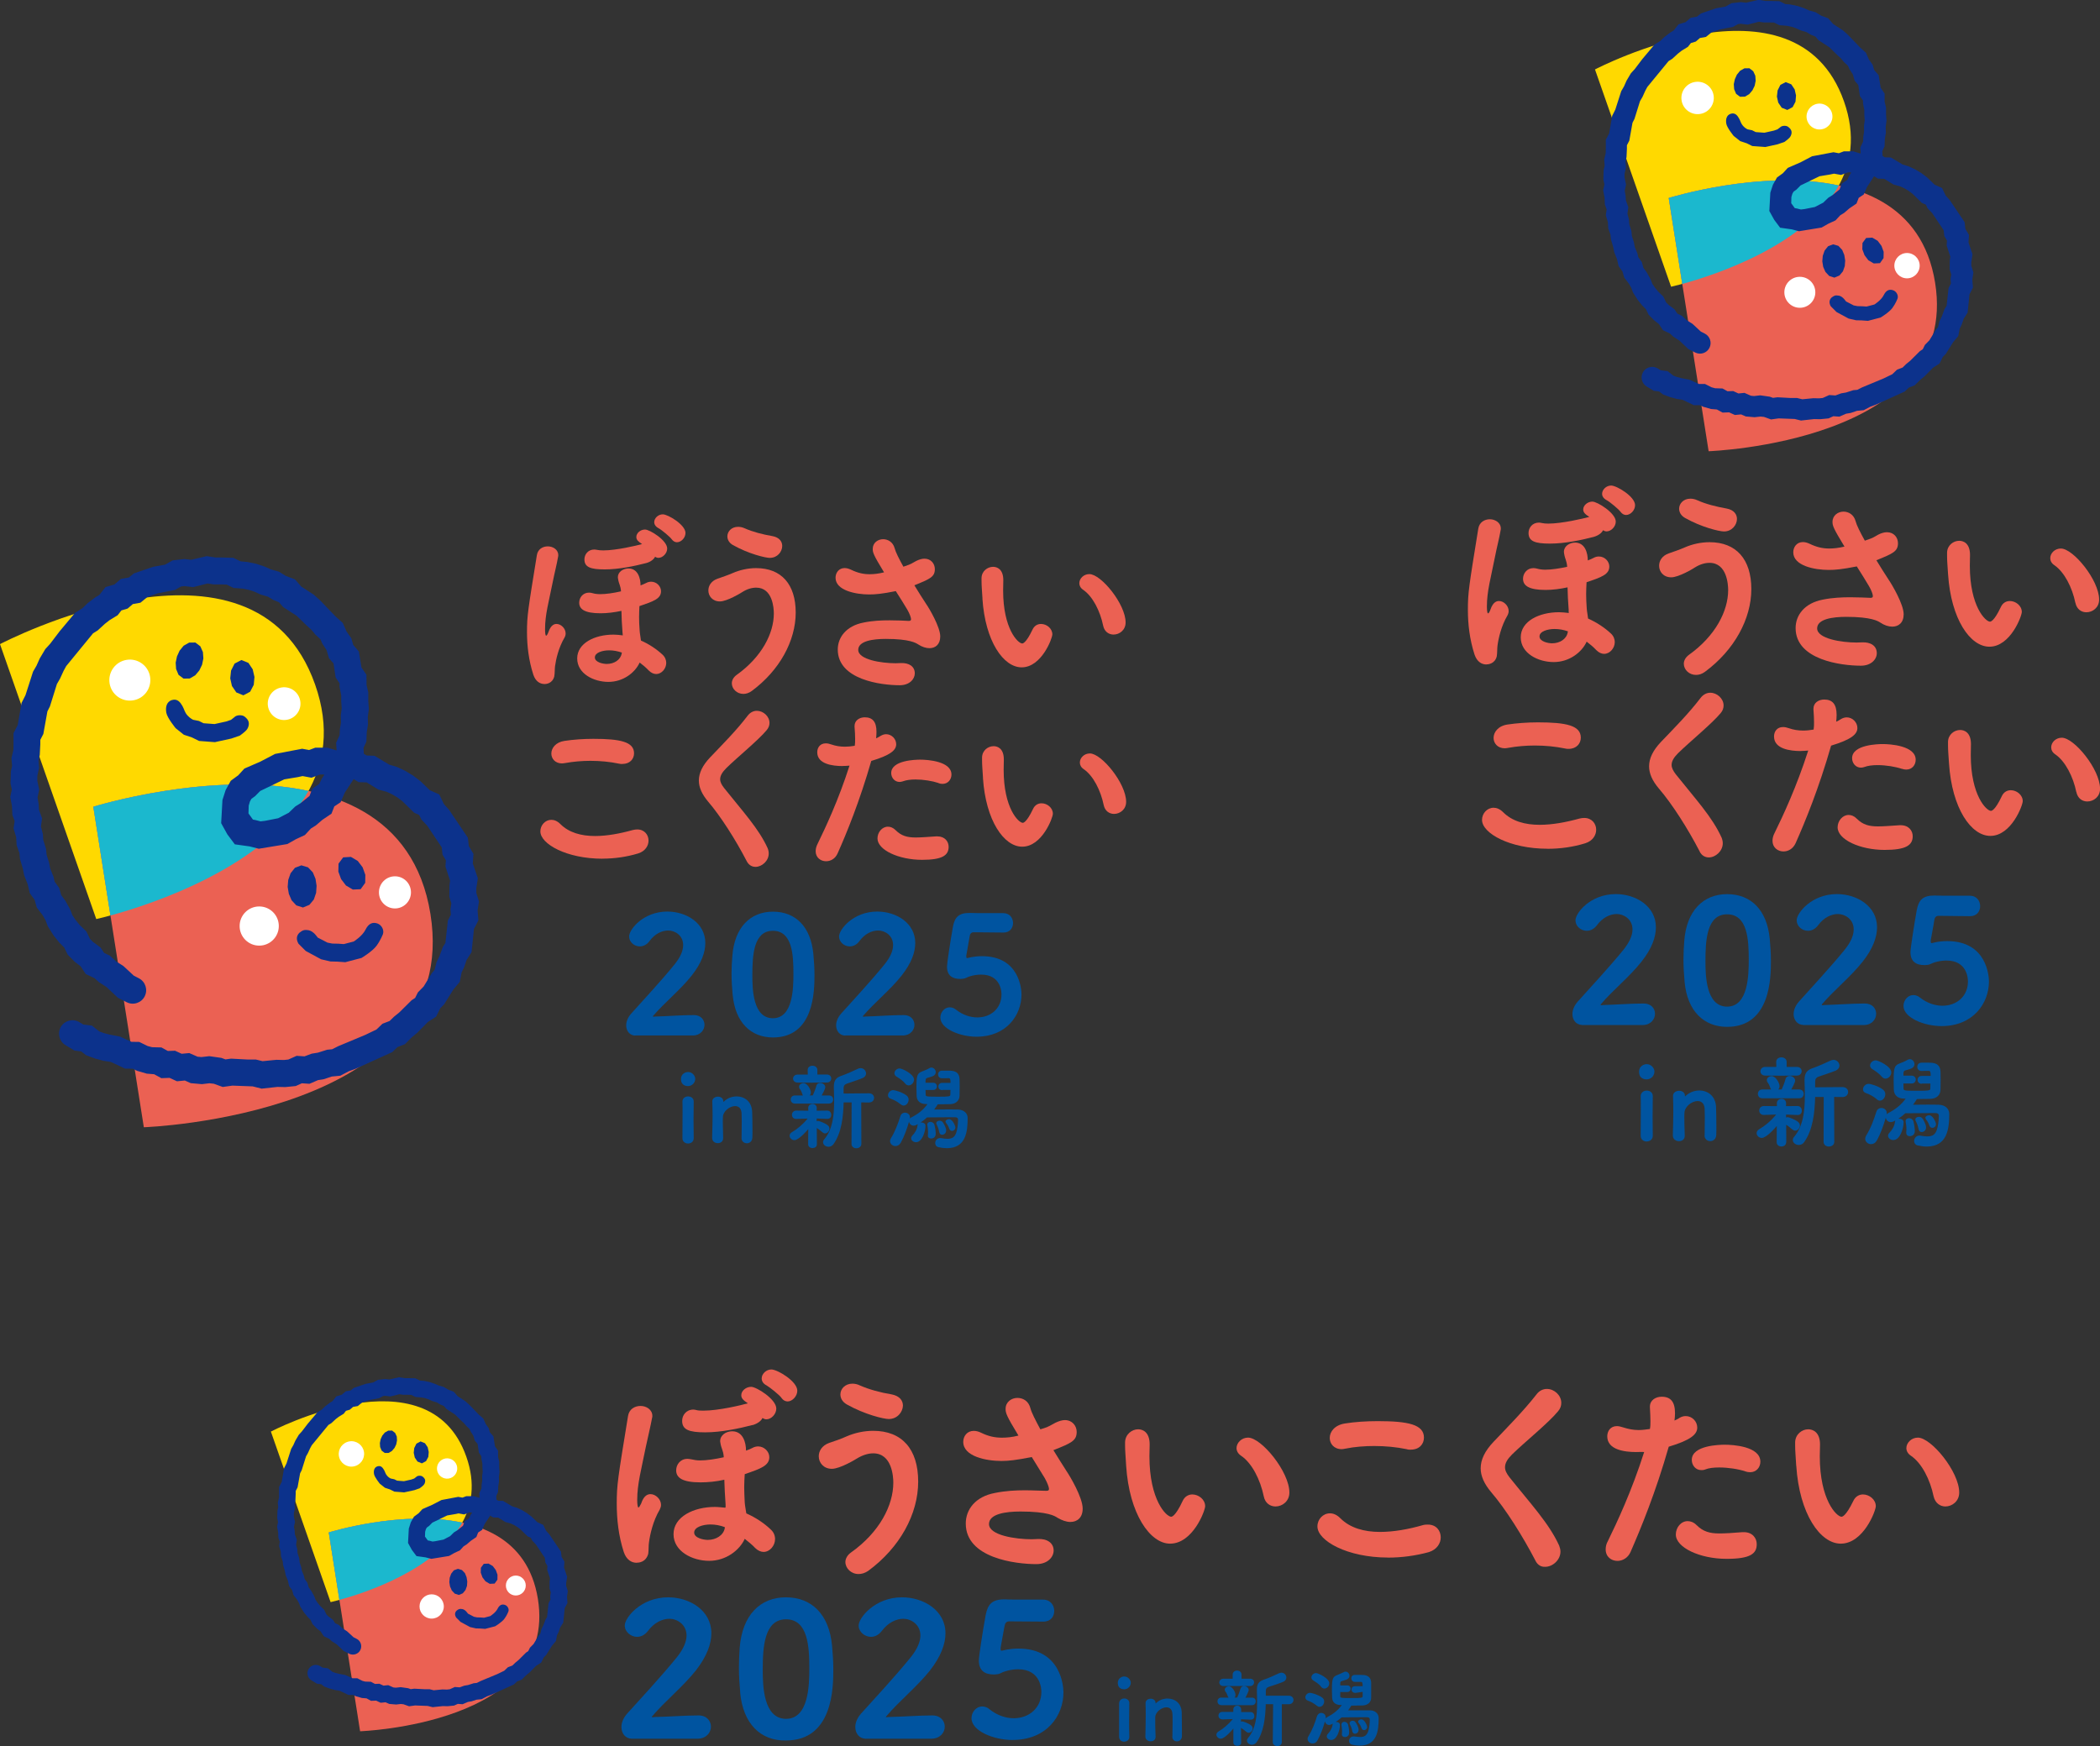
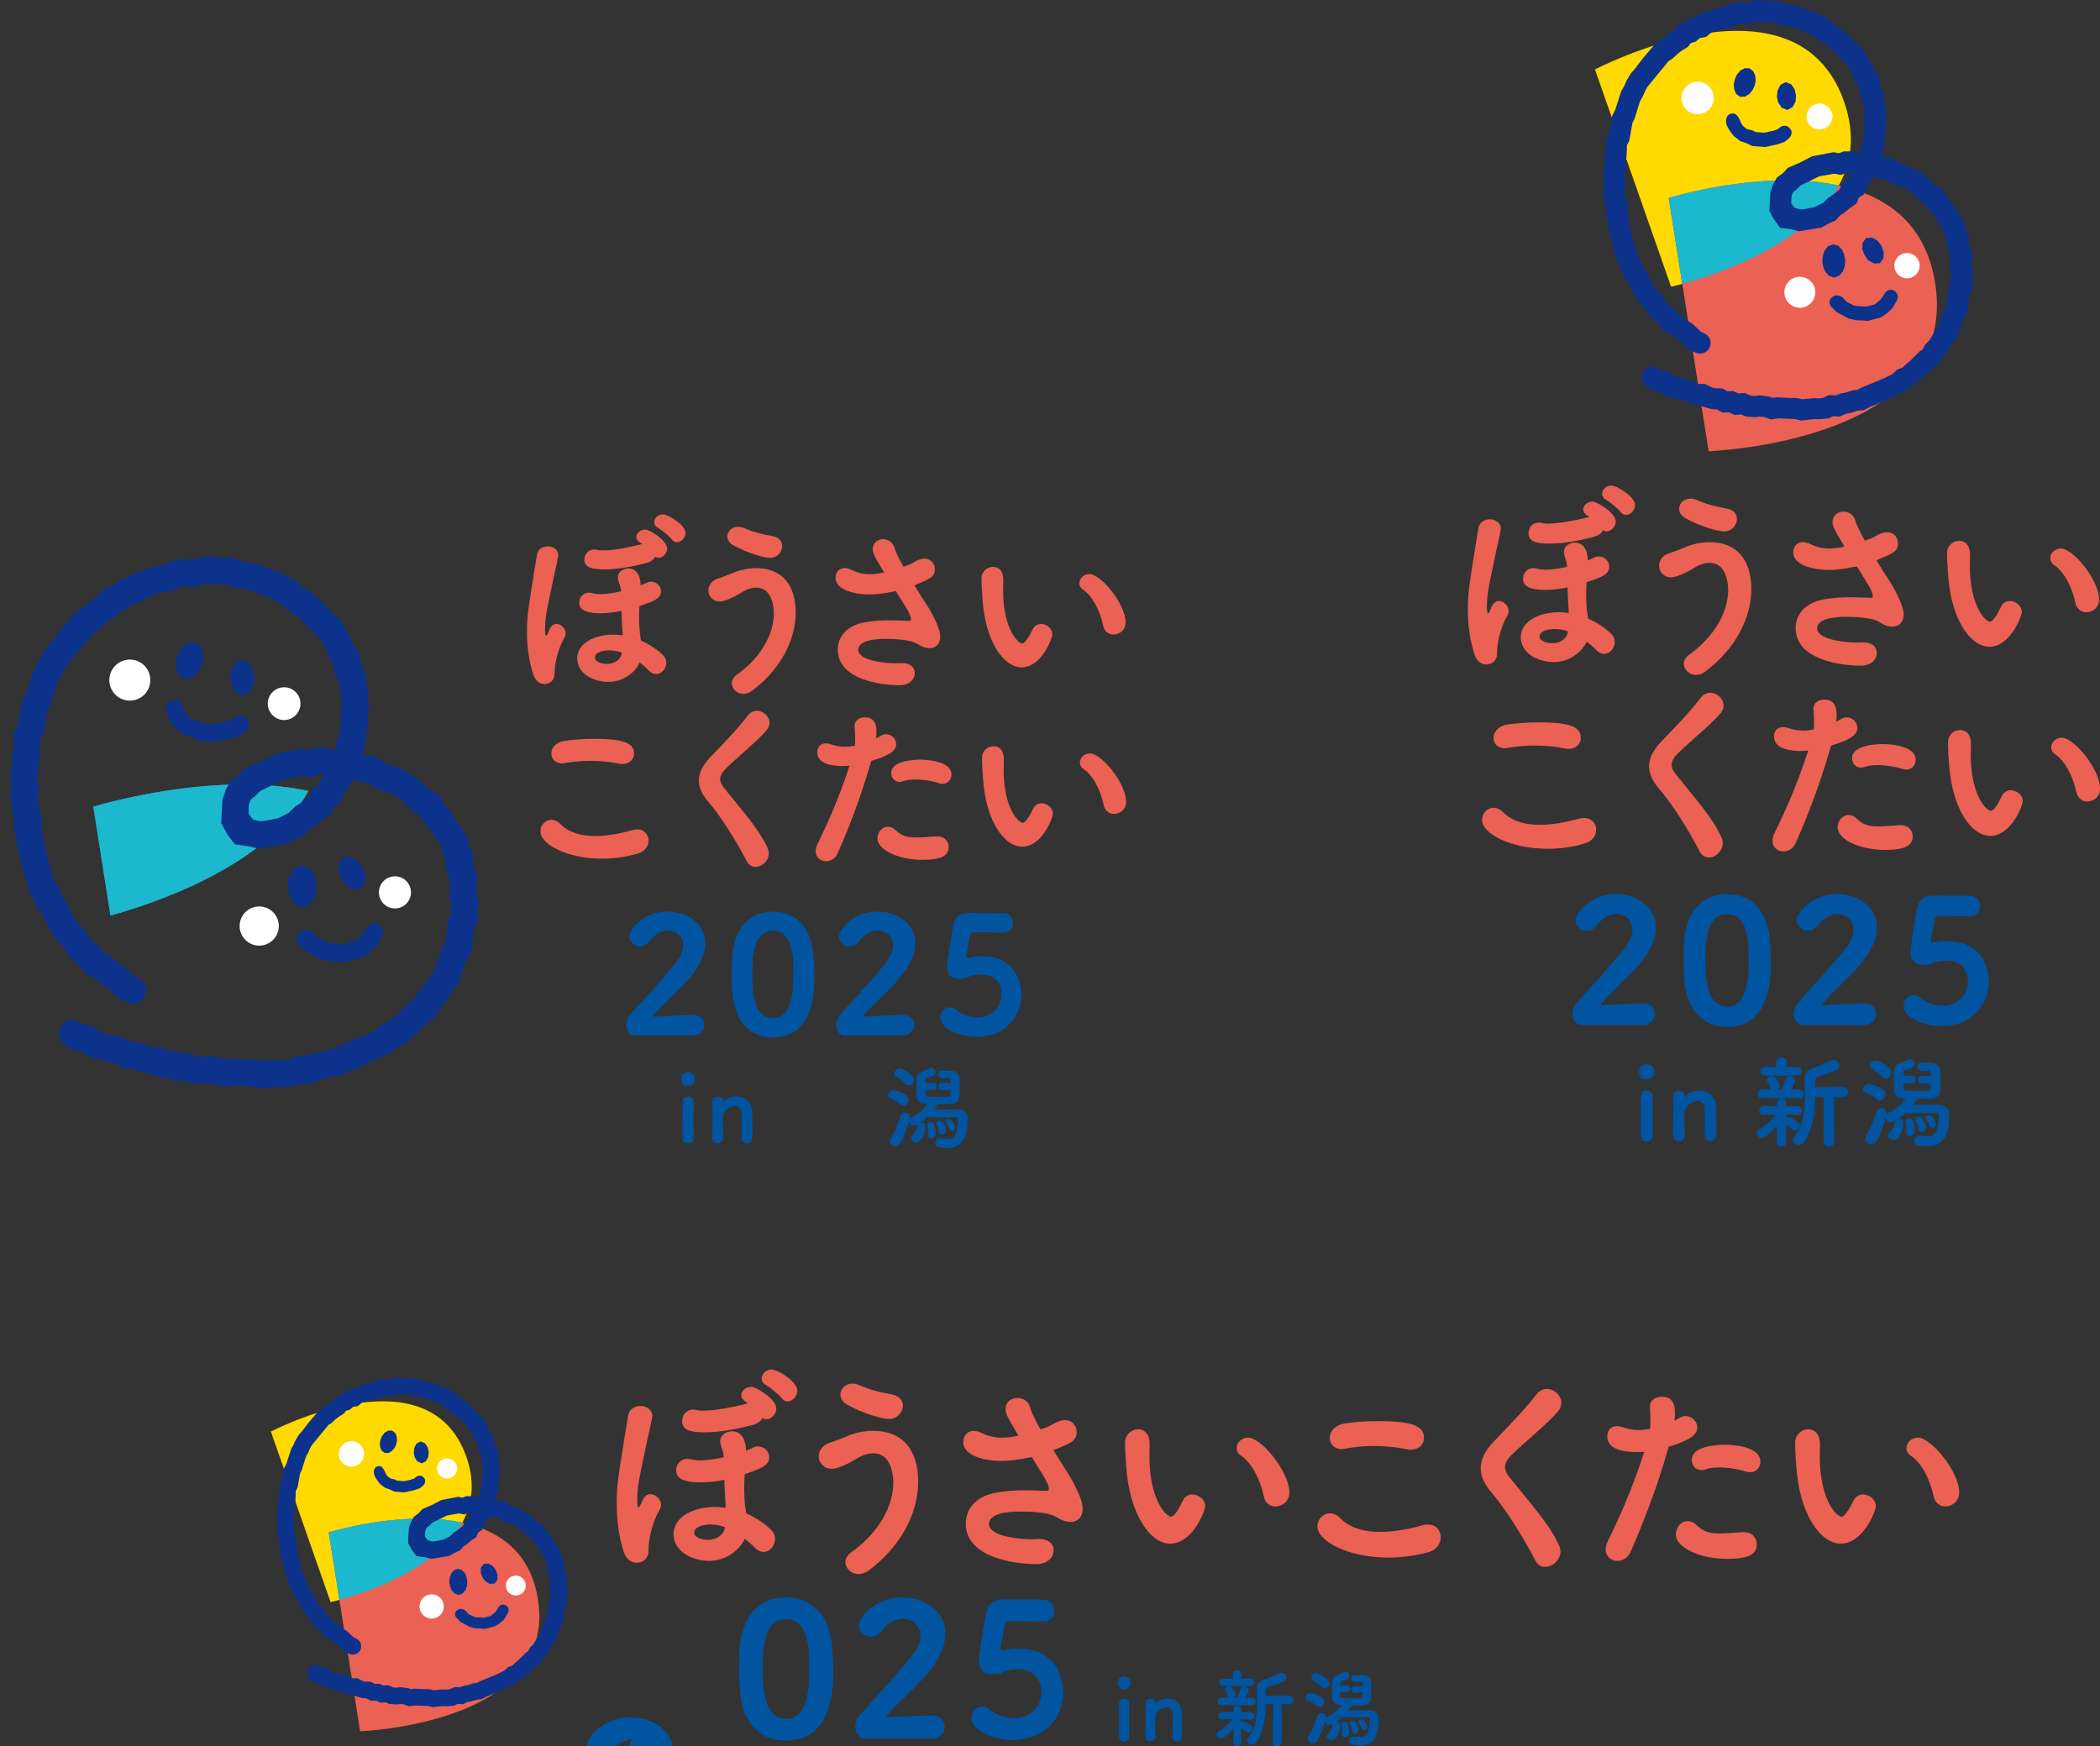
<svg xmlns="http://www.w3.org/2000/svg" id="_レイヤー_2" data-name="レイヤー 2" viewBox="0 0 358 297.72">
  <rect x="0" y="0" width="358" height="297.72" fill="#333333" stroke="none" />
  <defs>
    <style>
      .cls-1 {
        fill: #0054a0;
      }

      .cls-2 {
        fill: #eb6153;
      }

      .cls-3 {
        fill: #fff;
      }

      .cls-4 {
        fill: #ffd900;
      }

      .cls-5 {
        fill: #3192a5;
      }

      .cls-6 {
        fill: #319aad;
      }

      .cls-7 {
        fill: #1bb8ce;
      }

      .cls-8 {
        fill: #0c328c;
      }
    </style>
  </defs>
  <g id="_レイヤー_17" data-name="レイヤー 17">
    <g>
      <g>
        <g>
          <path class="cls-4" d="M46.18,244.1l10.18,29.08s29.61-6.48,23.13-24.82c-6.48-18.34-33.31-4.26-33.31-4.26" />
          <path class="cls-6" d="M56.05,261.3l1.81,11.5c4.26-1.16,16.51-5.12,20.93-13.17-10.25-2.22-22.74,1.67-22.74,1.67" />
          <path class="cls-2" d="M56.05,261.3l5.34,33.9s33.74-1.17,30.31-22.56c-3.43-21.39-35.64-11.34-35.64-11.34" />
          <path class="cls-7" d="M56.05,261.3l1.81,11.5c4.26-1.16,16.51-5.12,20.93-13.17-10.25-2.22-22.74,1.67-22.74,1.67" />
          <path class="cls-8" d="M73.79,291.1l-.89-.22-2.14-.08-1.02,.14-.95-.34-.46-.05-.8,.09-1.17-.1-.63-.28-.83,.08-.78-.36-.87,.03-.76-.42-.78-.06-1.04-.3-.44-.22h-.82s-1.52-.72-1.52-.72l-.76-.12-.9-.24-.95-.35-.52-.4-.72-.09-.94-.57c-.67-.4-.89-1.28-.48-1.95,.41-.67,1.28-.89,1.95-.48l.43,.26,.9,.11,.78,.61,.47,.17,.63,.16,1.09,.21,1.21,.55h.83s.88,.45,.88,.45l.47,.12,.98,.03,.68,.37,.76-.03,.7,.32,.81-.08,.87,.39,.42,.04,.83-.09,1.27,.18,.44,.16,.59-.08,1.74,.09h.88s.71,.18,.71,.18l1.46-.14,.79,.02,.48-.05,.87-.39,.83,.06,.76-.28,.65-.11,.98-.31,.52-.05,.64-.32,2.86-1.19,1.18-.57,.63-.6,.76-.29,.47-.46,.57-.47,1.29-1.28,.37-.24,.29-.59,.61-.62,.87-1.42,.29-.35,.21-.81,.31-.62,.37-.99,.26-.42,.26-2.36,.32-.61-.04-.57,.1-.64-.21-.69v-1.22s.08-.47,.08-.47l-.49-1.49,.04-.67-.35-.59-.09-.78-1.53-2.29-.62-.65-.24-.48-.54-.24-1.24-1.21-.53-.4-.57-.34-.57-.26-.89-.24-1.22-.75-.85-.03-.53-.32v.04s-.92,1.39-.92,1.39l-.45,1.02-.67,.44-.3,.77-.95,.65-.71,.61-.51,.32-.63,.69-.96,.45-.9,.51-3.02,.49-.97-.25-1.56-.22-.79-1.06-.65-1.18,.13-2.45,.34-1.06,.54-.97,.79-.58,.65-.71,1.69-.74,1.56-.81,2.86-.54,.72,.13,.66-.25h1.29s.95,.29,.95,.29l.02-.03-.05-.77,.37-.79,.03-.68,.1-.65-.02-.77,.1-.75-.05-.74v-.62s-.18-.92-.18-.92v-.37s-.42-.61-.42-.61l-.22-1.49-.48-.56-.25-.85-.45-.7-.2-.45-.52-.48-.45-.53-.51-.47-1.02-1-1.44-.93-.43-.5-.66-.28-.51-.32-.79-.24-.66-.3-.6-.2-.62-.12-.99-.08-.72-.35-.5-.02h-.87s-.66-.1-.66-.1l-1.52,.38-.93-.11-.35,.04-.66,.37-1.77,.34-1.12,.39-.75,.61-.8,.14-.56,.48-.65,.19-.4,.51-.84,.51-.5,.39-.76,.7-.49,.3-2.84,3.46-.28,.51-.37,.81-.33,.58-.74,2.36-.27,.53-.43,2.39-.32,.62v.46s-.05,1.14-.05,1.14l-.14,.57,.06,.79-.19,.86v.5s.2,.94,.2,.94l-.17,.83,.12,.71,.03,.59,.33,.91-.12,.86,.2,.81,.04,.6,.29,.93,.07,.66,.26,.8,.13,.66,.34,.85,.12,.53,.47,.65,.22,.78,.44,.6,.5,.9,.24,.63,.33,.49,.43,.53,.71,.69,.37,.77,.33,.34,.78,.58,.38,.58,.61,.29,.65,.6,.78,.5,1.11,1.02,.52,.26c.7,.35,.98,1.21,.63,1.91-.35,.7-1.21,.98-1.91,.63l-.92-.46-1.2-1.14-.83-.53-.44-.41-.93-.44-.54-.82-.63-.49-.74-.75-.36-.75-.52-.52-.59-.73-.61-.96-.26-.67-.3-.53-.61-.8-.23-.82-.51-.7-.23-.96-.37-.93-.14-.72-.3-1-.06-.64-.29-.8-.05-.85-.28-.92,.11-.78-.23-.65-.04-.92-.18-.98,.16-.79-.14-.66,.04-1.25,.13-.59-.07-.82,.21-.86v-.65s0-1.13,0-1.13l.45-.86,.41-2.35,.41-.81,.8-2.49,.37-.64,.35-.78,.58-.98,.51-.56,1.01-1.32,1.65-1.96,.76-.47,.58-.56,.77-.58,.46-.28,.64-.82,.94-.28,.69-.59,.84-.15,.53-.43,2.03-.69,1.27-.23,.8-.45,1.25-.14,.71,.08,1.64-.38,.95,.15h.69s1.16,.03,1.16,.03l.78,.38,.7,.06,.96,.2,.9,.31,.63,.28,.86,.24,.74,.45,.96,.36,.66,.76,1.32,.86,.68,.61,1.63,1.69,.76,.67,.4,.9,.51,.73,.2,.7,.6,.69,.27,1.69,.53,.77v1.08s.19,.78,.19,.78v.89s.06,.87,.06,.87l-.11,.82,.02,.8-.13,.82-.04,.99-.3,.66,.04,.63,.3,.18,.82,.03,1.56,.93,.8,.24,.88,.41,.82,.5,.77,.58,1.01,.97,1,.45,.5,1.02,.54,.6,1.99,2.95,.1,.88,.49,.82-.07,1.02,.53,1.57-.16,1.06v.48s.28,.9,.28,.9l-.14,.96,.08,1.06-.47,.9-.25,2.45-.52,.83-.27,.78-.27,.55-.19,.99-.69,.82-.97,1.55-.41,.41-.44,.89-.88,.57-1.14,1.15-.57,.46-.73,.73-.78,.3-.55,.52-3.89,1.77-.72,.27-.88,.47-.9,.09-.84,.28-.61,.1-.91,.39-.81-.06-.64,.29-1.11,.11-.82-.02-1.71,.18Zm-.86-28.44l.28,.05,.53,.14,.48-.06,1.38-.27,1.12-.58,.68-.66,.57-.35,.95-.76,.31-.79,.72-.48,.26-.55,.27-.43-.1-.03h-.34s-.92,.34-.92,.34l-.94-.18-.52,.11-1.42,.24-2.54,1.23-.54,.55-.4,.29-.16,.28-.12,.43-.03,.82,.47,.65Z" />
          <polygon class="cls-8" points="70.53 247.72 70.71 248.53 71.17 249.21 71.92 249.52 72.63 249.14 73.02 248.41 73.09 247.58 72.91 246.77 72.45 246.09 71.7 245.78 70.99 246.16 70.62 246.9 70.53 247.72" />
          <polygon class="cls-8" points="67.55 246.28 67.26 246.88 66.82 247.4 66.25 247.74 65.59 247.75 65.06 247.35 64.8 246.73 64.76 246.06 64.89 245.4 65.17 244.79 65.6 244.27 66.18 243.94 66.84 243.93 67.36 244.33 67.64 244.94 67.68 245.61 67.55 246.28" />
          <polygon class="cls-8" points="79.66 269.66 79.61 270.41 79.36 271.11 78.89 271.68 78.22 271.96 77.52 271.73 77.02 271.19 76.72 270.51 76.6 269.78 76.66 269.04 76.91 268.34 77.37 267.76 78.05 267.5 78.75 267.71 79.26 268.24 79.54 268.93 79.66 269.66" />
          <polygon class="cls-8" points="82.25 268.96 82.76 269.63 83.49 270.06 84.32 270.02 84.8 269.35 84.81 268.5 84.52 267.71 84.01 267.03 83.29 266.61 82.47 266.65 81.98 267.32 81.96 268.16 82.25 268.96" />
          <path class="cls-8" d="M68.94,254.47l-1.71-.13-.74-.37-.87-.29-.87-.69s-.87-1.07-.98-1.61c-.11-.57,0-1.19,.6-1.36,.6-.18,.89,.28,1.1,.63,.21,.36,.22,.64,.53,.99,.29,.33,.6,.46,.6,.46l.61,.13,.49,.24,1.16,.09,1.26-.28,.48-.17,.35-.27c.23-.27,.87-.28,1.12-.04,0,0,.26,.19,.36,.43,.14,.33,0,.74-.2,.97-.2,.23-.7,.58-.7,.58l-.9,.31-1.7,.37Z" />
          <path class="cls-8" d="M82.71,277.74l-.85-.06-.73-.02-1-.23-1.62-.88-.76-.76h0c-.23-.39-.25-.8,.07-1.14,.34-.26,.48-.38,1.01-.28,.53,.1,.94,.77,.94,.77l1.04,.54,.51,.1,.63,.02,.58,.04,1.05-.28s.91-.57,1.24-1.24c.33-.67,.76-.84,1.28-.66h0c.42,.15,.73,.68,.57,1.12,0,0-.24,.65-.68,1.24-.44,.6-1.58,1.28-1.58,1.28l-1.7,.44Z" />
          <path class="cls-3" d="M57.77,248.24c.18,1.18,1.29,2,2.47,1.81s1.99-1.29,1.81-2.47c-.18-1.18-1.29-2-2.47-1.81s-1.99,1.29-1.81,2.47" />
          <path class="cls-3" d="M74.51,250.66c.15,.95,1.03,1.59,1.97,1.45s1.59-1.03,1.45-1.98c-.15-.95-1.03-1.59-1.97-1.45-.94,.15-1.59,1.03-1.45,1.98" />
          <path class="cls-3" d="M75.66,273.92c0,1.14-.93,2.07-2.07,2.07s-2.07-.93-2.07-2.07,.93-2.07,2.07-2.07,2.07,.93,2.07,2.07" />
          <path class="cls-3" d="M89.63,270.35c0,.94-.76,1.7-1.7,1.7s-1.69-.76-1.69-1.7,.76-1.7,1.69-1.7,1.7,.76,1.7,1.7" />
        </g>
        <path class="cls-1" d="M191.65,288.04c-.22,0-1.09-.03-1.09-1.09,0-.77,.67-1.09,1.09-1.09,.67,0,1.12,.61,1.12,1.06,0,.55-.45,1.13-1.12,1.13h0Zm0,8.94c-.45,0-.87-.29-.87-.84v-5.69c0-.39,.29-.84,.87-.84,.42,0,.87,.26,.87,.77v.03c0,.58-.03,1.7-.03,2.89,0,.96,0,1.99,.03,2.77v.03c.03,.58-.42,.87-.87,.87h0Z" />
        <path class="cls-1" d="M199.87,296.08c0-.58,.03-1.67,.03-2.54,0-.58,0-1.06-.03-1.29-.03-.8-.48-1.13-1.03-1.13-.8,0-1.86,.77-1.9,1.67v.74c0,.58,0,1.35,.06,2.54,.03,.64-.45,.84-.84,.84-.45,0-.9-.29-.9-.8v-.03c.03-1.64,.06-2.57,.06-3.41,0-.68,0-1.32-.03-2.25v-.03c0-.48,.45-.74,.87-.74s.84,.23,.84,.74c0,.03,0,.06,.03,.06,0,0,.03,0,.03-.03,.55-.55,1.29-.8,1.99-.8,1.22,0,2.38,.77,2.41,2.44,0,.51,.03,1.77,.03,2.83v1.13c0,.61-.45,.9-.87,.9s-.77-.29-.77-.84h0Z" />
        <path class="cls-1" d="M211.6,297.11c0,.39-.32,.58-.67,.58s-.67-.19-.67-.61v-2.35c-.22,.29-1.48,1.74-2.15,1.74-.39,0-.74-.35-.74-.68,0-.23,.13-.42,.39-.58,.71-.39,1.67-1.19,2.41-2.09l-1.74,.06c-.45,0-.71-.29-.71-.64,0-.32,.22-.64,.67-.64h1.86v-.39c0-.45,.35-.68,.67-.68s.67,.23,.67,.68v.42h1.64c.39,0,.61,.35,.61,.68s-.19,.61-.61,.61h-.03l-1.64-.06v.42c.06-.03,.16-.06,.22-.06,.22,0,1.19,.39,1.51,.68,.16,.13,.26,.32,.26,.51,0,.39-.32,.74-.67,.74-.16,0-.29-.06-.42-.16-.29-.26-.64-.51-.9-.68l.03,2.51h0Zm-3.41-6.37c-.42,0-.64-.32-.64-.64s.22-.64,.64-.64h1.25c-.03-.06-.1-.13-.13-.23-.13-.39-.26-.64-.39-.77-.1-.13-.13-.26-.13-.35,0-.32,.35-.58,.71-.58,.58,0,1.12,1,1.12,1.45,0,.19-.06,.39-.19,.48h.48c.19-.39,.42-1.03,.55-1.48,.1-.35,.35-.48,.61-.48,.39,0,.8,.26,.8,.68,0,.26-.45,1.06-.55,1.29h1.12c.45,0,.64,.32,.64,.64s-.22,.64-.64,.64h-5.27Zm2.73-3.25h-2.35c-.48,0-.71-.32-.71-.61s.22-.64,.71-.64h1.57v-.71h0c0-.45,.39-.68,.74-.68,.39,0,.77,.23,.77,.68v.71h1.48c.45,0,.67,.32,.67,.61s-.22,.64-.67,.64h-2.22Zm6.11,3.09h-1.25c-.06,2.25-.32,4.76-1.57,6.5-.22,.29-.51,.42-.77,.42-.45,0-.87-.32-.87-.71,0-.13,.06-.29,.19-.45,1.32-1.54,1.54-3.76,1.54-5.92,0-.74,0-1.45-.03-2.12v-.16c0-1.03,.32-1.48,1.35-1.8,.45-.13,1.96-.8,2.41-1.03,.16-.06,.29-.1,.42-.1,.48,0,.84,.39,.84,.84,0,.26-.16,.55-.51,.71s-2.12,.77-2.41,.84c-.42,.13-.58,.35-.58,.74v.8h3.92c.51,0,.8,.35,.8,.71,0,.39-.29,.74-.8,.74h-1.19v6.46c0,.45-.39,.68-.77,.68s-.77-.23-.77-.68l.06-6.46h0Z" />
        <path class="cls-1" d="M224.52,290.87c-.55-.45-1.06-.71-1.57-.9-.29-.1-.42-.32-.42-.55,0-.39,.35-.77,.8-.77,.29,0,1.41,.32,2.06,.8,.26,.19,.35,.42,.35,.68,0,.45-.35,.9-.77,.9-.13,.03-.26-.03-.45-.16h0Zm6.49-2.22c-.39,0-.61-.29-.61-.58s.19-.55,.61-.55h1.29c0-.58-.06-.74-.29-.74h-1.03c-.39,0-.61-.29-.61-.61s.19-.58,.61-.58h1.03c.64,0,1.67,.03,1.74,1.32v2.57c0,.74-.55,1.29-1.45,1.32-.51,0-1.22,.03-1.93,.03-.16,.26-.35,.55-.55,.8h3.7c.9,0,1.51,.55,1.51,1.32,0,2.19-.29,4.7-3.25,4.7-.39,0-.84-.06-1.29-.16-.35-.1-.51-.35-.51-.64,0-.39,.29-.77,.77-.77h.16c.39,.06,.67,.1,.96,.1,.71,0,1.09-.26,1.35-.9,.19-.51,.29-1.38,.29-1.99v-.13c0-.19-.13-.35-.45-.35h-.71c-1.12,0-2.64,0-3.66,.03-.29,.29-.64,.55-1,.77h.1c.32,0,.64,.16,.64,.51,0,.96-.55,2.57-1.48,2.57-.39,0-.77-.29-.77-.61,0-.13,.06-.32,.22-.48,.29-.29,.71-.9,.77-1.51,0-.1,.03-.13,.06-.19-.26,.13-.48,.23-.64,.23-.39,0-.67-.29-.71-.64-.32,1.13-.74,2.32-1.29,3.28-.22,.39-.51,.51-.84,.51-.45,0-.84-.35-.84-.77,0-.13,.03-.29,.13-.42,.67-1.09,1.12-2.28,1.48-3.47,.13-.35,.42-.55,.71-.55,.39,0,.77,.26,.77,.74v.19c.06-.06,.13-.13,.22-.19,1.12-.58,1.86-1.19,2.54-2.09h-.29c-.87-.03-1.35-.51-1.38-1.29,0-.39-.03-.87-.03-1.35,0-1.83,.16-2.12,.77-2.41,.29-.13,.96-.39,1.16-.51,.16-.1,.29-.13,.39-.13,.39,0,.67,.35,.67,.71,0,.23-.1,.42-.35,.58-.26,.13-.8,.26-1.03,.35-.13,.03-.19,.16-.19,.42v.29h1.19c.39,0,.58,.29,.58,.55,0,.29-.19,.58-.58,.58h-1.19v.71c0,.32,.16,.32,1.96,.32,1.64,0,1.86-.03,1.86-.32v-.74l-1.32,.19h0Zm-5.78-1.03c-.42-.55-1.03-.87-1.35-1.09-.22-.13-.32-.32-.32-.51,0-.39,.39-.74,.8-.74,.35,0,2.25,.87,2.25,1.74,0,.48-.39,.9-.84,.9-.19,0-.39-.1-.55-.29h0Zm3.53,8.1v-.1c0-.13,.03-.29,.03-.42,0-.39-.06-.8-.1-1.03v-.13c0-.29,.22-.45,.48-.45s.51,.13,.64,.45c.1,.39,.19,.96,.19,1.38,0,.74-.64,.77-.74,.77-.26,0-.51-.16-.51-.48h0Zm1.77-.55c-.06-.42-.26-.87-.42-1.19-.03-.06-.03-.13-.03-.19,0-.23,.26-.39,.51-.39,.19,0,.39,.06,.51,.29,.13,.16,.51,.8,.51,1.25s-.32,.68-.64,.68c-.19,0-.39-.13-.45-.45h0Zm1.57-.51c-.16-.48-.35-.71-.45-.84-.06-.1-.13-.16-.13-.26,0-.23,.29-.39,.55-.39,.58,0,1,1.09,1,1.29,0,.32-.26,.55-.51,.55-.19,0-.39-.1-.45-.35h0Z" />
        <g>
          <path class="cls-2" d="M108.53,266.47c-.85,0-1.74-.49-2.19-1.83-.89-2.72-1.2-5.58-1.2-8.26,0-3.17,.18-4.24,1.92-14.91,.18-1.21,1.16-1.74,2.14-1.74s2.01,.62,2.01,1.7c0,.09,0,.22-.04,.31-.27,1.47-.71,3.26-1.07,4.96-.76,3.84-1.47,6.29-1.47,9.06,0,.8,.09,1.29,.22,1.29,.09,0,.27-.31,.45-.67,.49-1.52,1.25-1.61,1.61-1.61,.85,0,1.78,.85,1.78,1.83,0,.27-.09,.54-.22,.8-1.16,1.96-1.65,4.24-1.83,5.58-.09,.49-.04,1.38-.13,1.96-.4,1.47-1.65,1.52-1.96,1.52Zm15.17-9.87c-.13-1.83-.18-2.95-.22-4.29-1.34,.31-2.77,.45-4.06,.45-3.12,0-4.15-.8-4.15-2.05,0-.98,.71-1.96,1.92-1.96,.22,0,.45,.04,.71,.09,.4,.09,.89,.18,1.43,.18,1.16,0,2.59-.22,4.06-.54-.09-1.25-.4-1.34-.58-2.46,0-.09-.04-.22-.04-.27,0-1.07,1.03-1.7,2.05-1.7,1.87,0,2.36,1.96,2.36,3.3,.4-.13,.8-.31,1.07-.45,.31-.18,.67-.27,.98-.27,1.07,0,1.92,.89,1.92,1.83,0,1.43-1.43,1.96-4.19,2.9-.04,.76-.09,1.43-.09,2.19s.04,1.61,.09,2.63c.04,.58,.18,1.25,.27,1.87,1.61,.71,3.08,1.7,4.19,2.77,.49,.45,.71,1.03,.71,1.61,0,1.12-.89,2.19-1.96,2.19-.45,0-.98-.22-1.43-.67-.54-.58-1.16-1.07-1.78-1.56-.89,1.96-3.21,3.75-6.07,3.75s-6.07-1.61-6.07-4.55,3.39-4.64,7.05-4.64c.62,0,1.2,.09,1.78,.13,.09-.09,.04-.49,.04-.49Zm4.59-13.62c-2.23,.58-5.31,1.25-8.07,1.25s-3.93-.45-3.93-1.96c0-.94,.67-1.92,1.92-1.92,.18,0,.36,.04,.54,.09,.31,.09,.76,.09,1.2,.09,2.54,0,6.47-.94,7.54-1.25-.71-.49-1.12-.8-1.12-1.38,0-.76,.8-1.43,1.69-1.43s4.28,2.1,4.28,3.71c0,.94-.85,1.83-1.69,1.83-.22,0-.45-.09-.67-.22-.22,.49-.8,.94-1.69,1.21h0Zm-4.73,17.41c-.85-.31-1.65-.45-2.45-.45-1.29,0-2.77,.45-2.77,1.38s1.61,1.25,2.32,1.25c1.43,0,2.68-.8,2.9-2.01v-.18h0Zm9.68-22.01c-.31-.49-2.01-1.83-2.54-2.14-.62-.31-.85-.76-.85-1.21,0-.76,.76-1.52,1.65-1.52,1.03,0,4.42,2.01,4.42,3.62,0,.94-.85,1.83-1.65,1.83-.36,0-.76-.18-1.03-.58Z" />
          <path class="cls-2" d="M146.35,268.39c-1.25,0-2.23-.98-2.23-2.05,0-.54,.31-1.16,.94-1.61,4.91-3.48,7.23-8.08,7.23-11.92,0-1.03-.22-5-3.43-5-.85,0-1.83,.31-2.72,.85-.27,.18-2.94,1.79-4.33,1.79s-2.23-1.03-2.23-2.14c0-.89,.54-1.83,1.78-2.28,.94-.31,2.01-.67,2.99-1.12,1.34-.58,2.94-.94,4.51-.94,4.91,0,7.67,3.12,7.67,8.66s-3.12,11.25-8.52,15.22c-.58,.4-1.16,.54-1.65,.54h0Zm5.17-26.43c-.85,0-4.1-.76-7.18-2.5-.76-.45-1.07-1.07-1.07-1.7,0-.94,.8-1.83,2.05-1.83,.4,0,.85,.09,1.29,.31,1.52,.67,3.48,1.21,5.4,1.52,1.38,.27,1.92,1.07,1.92,1.92-.04,1.12-.98,2.28-2.41,2.28h0Z" />
          <path class="cls-2" d="M178.55,243.3c.49-.18,.85-.45,1.38-.71,.58-.27,1.12-.45,1.61-.45,1.25,0,2.01,.98,2.01,2.01,0,1.52-.94,1.92-3.97,3.12,.76,1.25,1.56,2.5,2.27,3.62,.58,.85,2.72,4.46,2.72,6.34,0,1.56-.94,2.28-2.1,2.28-.67,0-1.43-.27-2.19-.71-.45-.31-1.65-1.07-6.33-1.07-2.5,0-5.35,.4-5.35,2.14,0,1.92,4.55,2.59,7.27,2.59,.31,0,.67-.04,1.03-.04,1.61-.09,2.72,.67,2.72,1.96,0,1.12-1.03,2.32-2.94,2.32-3.57,0-12.04-1.03-12.04-6.92,0-2.37,1.61-4.6,5-5.22,1.78-.36,3.52-.45,5.04-.45s2.81,.09,3.7,.09c.31,0,.45-.09,.45-.31,0-.31-.27-1.03-.71-1.83-.62-1.03-1.43-2.32-2.23-3.62-2.72,.54-3.97,.67-5.17,.67-2.59,0-6.51-.76-6.51-3.26,0-.98,.67-1.87,1.78-1.87,.4,0,.8,.09,1.25,.31,1.25,.62,2.36,.85,3.57,.85,.85,0,1.78-.09,2.81-.36-2.1-3.44-2.19-3.88-2.19-4.55,0-1.21,1.03-1.87,2.01-1.87s1.92,.54,2.23,1.79c.18,.71,.85,2.01,1.69,3.57l1.2-.4h0Z" />
          <path class="cls-2" d="M191.98,249.91c-.09-1.7-.18-2.46-.18-3.39v-.62c.04-1.34,1.16-2.19,2.23-2.19,.76,0,1.96,.45,1.96,2.59,0,.71-.04,1.25-.04,2.01,0,7.5,2.9,10.31,3.7,10.31,.09,0,.71,0,1.96-2.68,.36-.8,1.03-1.12,1.65-1.12,1.07,0,2.19,.85,2.19,2.01,0,.76-2.1,6.38-5.98,6.38-3.39,0-6.96-5.04-7.49-13.3h0Zm23.46,5.22c-.58-2.81-2.01-5.67-3.88-6.92-.54-.36-.76-.85-.76-1.29,0-.89,.85-1.79,1.96-1.79,2.27,0,7.05,5.8,7.05,9.37,0,1.47-1.2,2.37-2.36,2.37-.89,0-1.78-.54-2.01-1.74h0Z" />
          <path class="cls-2" d="M236.63,265.58c-6.96,0-12.04-2.86-12.04-5.31,0-1.21,.94-2.23,2.14-2.23,.54,0,1.16,.22,1.78,.85,1.65,1.65,4.06,2.32,6.74,2.32,2.32,0,4.86-.45,7.32-1.16,.31-.09,.62-.09,.85-.09,1.43,0,2.19,1.03,2.19,2.19,0,.98-.62,2.05-2.01,2.5-2.27,.62-4.64,.94-6.96,.94h0Zm3.88-18.39c-.22,0-.45,0-.71-.09-1.74-.36-3.61-.54-5.53-.54-1.61,0-3.35,.13-4.91,.45-.22,.04-.45,.09-.62,.09-1.34,0-2.05-.94-2.05-1.92,0-1.07,.85-2.19,2.59-2.46,1.65-.27,3.66-.4,5.58-.4,5.22,0,7.89,.58,7.89,2.81,0,1.07-.76,2.05-2.23,2.05h0Z" />
          <path class="cls-2" d="M261.74,266.07c-2.19-4.2-5.08-8.79-7.54-11.65-1.16-1.38-1.78-2.72-1.78-4.06,0-1.47,.71-2.95,2.19-4.51,2.41-2.54,5.08-5.22,7.32-8.08,.49-.67,1.16-.94,1.78-.94,1.25,0,2.45,1.07,2.45,2.37,0,.49-.13,.94-.54,1.43-1.65,2.01-5.71,5.27-7.85,7.37-.8,.8-1.2,1.47-1.2,2.19,0,.54,.27,1.07,.76,1.7,3.7,4.64,6.74,7.86,8.47,11.65,.13,.36,.22,.67,.22,1.03,0,1.43-1.34,2.59-2.59,2.59-.67,.04-1.29-.27-1.69-1.07h0Z" />
          <path class="cls-2" d="M278.91,247.59c-2.01,0-4.91-.4-4.91-2.68,0-.89,.54-1.74,1.65-1.74,.31,0,.67,.09,1.07,.22,.85,.27,1.69,.45,2.63,.45,.62,0,1.25-.09,1.92-.18,.09-.45,.09-.85,.09-1.34,0-.67-.04-1.38-.09-2.37v-.09c0-1.12,.98-1.7,2.01-1.7,1.52,0,2.27,.85,2.27,2.81,0,.4-.04,.85-.09,1.25,.27-.13,.62-.27,.85-.45,.36-.22,.71-.31,1.07-.31,1.07,0,1.96,.89,1.96,1.96,0,1.16-1.12,2.14-4.86,3.26-2.23,7.81-4.77,13.97-6.51,17.95-.45,1.03-1.38,1.52-2.23,1.52-1.07,0-2.01-.71-2.01-1.96,0-.45,.09-.94,.4-1.47,1.52-3.12,4.01-8.39,6.16-15.13-.49-.04-.94,0-1.38,0h0Zm15.43,18.21c-4.55,0-8.65-1.92-8.65-4.15,0-1.21,.89-2.28,2.01-2.28,.49,0,1.03,.18,1.52,.67,1.12,1.12,2.27,1.43,3.88,1.43,1.07,0,2.36-.09,3.97-.22h.22c1.47,0,2.19,1.03,2.19,2.01,.04,1.7-1.16,2.54-5.13,2.54Zm3.21-14.91c-1.2-.4-2.94-.67-4.46-.67-.94,0-1.78,.09-2.45,.36-.22,.09-.45,.09-.62,.09-.98,0-1.61-.85-1.61-1.74,0-2.5,4.77-2.59,5.62-2.59,1.38,0,6.07,.27,6.07,2.9,0,.94-.67,1.79-1.74,1.79-.27,0-.54-.04-.8-.13h0Z" />
          <path class="cls-2" d="M306.21,249.91c-.09-1.7-.18-2.46-.18-3.39v-.62c.04-1.34,1.16-2.19,2.23-2.19,.76,0,2.01,.45,2.01,2.59,0,.71-.04,1.25-.04,2.01,0,7.5,2.9,10.31,3.7,10.31,.09,0,.71,0,2.01-2.68,.36-.8,1.03-1.12,1.65-1.12,1.07,0,2.19,.85,2.19,2.01,0,.76-2.1,6.38-5.98,6.38-3.48,0-7.05-5.04-7.58-13.3h0Zm23.42,5.22c-.58-2.81-2.01-5.67-3.88-6.92-.54-.36-.76-.85-.76-1.29,0-.89,.85-1.79,1.96-1.79,2.27,0,7.05,5.8,7.05,9.37,0,1.47-1.2,2.37-2.36,2.37-.85,0-1.74-.54-2.01-1.74h0Z" />
        </g>
-         <path class="cls-1" d="M107.68,296.47c-1.07-.04-1.74-.89-1.74-2.01,0-.71,.31-1.52,.98-2.28,2.1-2.32,5.71-6.21,8.43-9.55,1.2-1.47,1.69-2.77,1.69-3.75,0-1.92-1.65-2.86-2.9-2.86s-2.63,.67-3.66,2.05c-.54,.71-1.2,1.03-1.87,1.03-1.07,0-2.1-.85-2.1-1.92-.04-1.29,2.72-4.82,7.4-4.82,3.66,0,7.36,2.23,7.36,6.12,0,1.83-.76,3.93-2.63,6.34-2.23,2.81-5.22,5.18-7.49,7.86t-.04,.09s.04,.04,.18,.04,.27-.04,.36-.04c2.32-.04,5.08-.27,7.45-.27,1.38,0,2.1,.94,2.1,1.92s-.76,2.01-2.23,2.05h-11.28Z" />
+         <path class="cls-1" d="M107.68,296.47s-2.63,.67-3.66,2.05c-.54,.71-1.2,1.03-1.87,1.03-1.07,0-2.1-.85-2.1-1.92-.04-1.29,2.72-4.82,7.4-4.82,3.66,0,7.36,2.23,7.36,6.12,0,1.83-.76,3.93-2.63,6.34-2.23,2.81-5.22,5.18-7.49,7.86t-.04,.09s.04,.04,.18,.04,.27-.04,.36-.04c2.32-.04,5.08-.27,7.45-.27,1.38,0,2.1,.94,2.1,1.92s-.76,2.01-2.23,2.05h-11.28Z" />
        <path class="cls-1" d="M126.19,288.61c-.13-1.43-.22-2.81-.22-4.2,0-1.16,.04-2.28,.13-3.48,.45-5.54,3.48-8.57,7.89-8.57s7.36,2.95,7.85,8.21c.13,1.38,.22,2.72,.22,4.06,0,3.08-.04,12.14-8.07,12.14-4.33,.09-7.32-2.86-7.81-8.17Zm11.78-4.15c0-3.66-.22-8.35-3.97-8.35s-3.97,4.82-3.97,8.62c0,2.63,.09,8.35,3.97,8.35s3.97-5.76,3.97-8.62Z" />
        <path class="cls-1" d="M147.55,296.47c-1.07-.04-1.74-.89-1.74-2.01,0-.71,.31-1.52,.98-2.28,2.1-2.32,5.71-6.21,8.43-9.55,1.2-1.47,1.69-2.77,1.69-3.75,0-1.92-1.65-2.86-2.9-2.86s-2.63,.67-3.66,2.05c-.54,.71-1.2,1.03-1.87,1.03-1.07,0-2.1-.85-2.1-1.92,0-1.34,2.77-4.82,7.4-4.82,3.66,0,7.4,2.23,7.4,6.12,0,1.83-.76,3.93-2.63,6.34-2.23,2.81-5.22,5.18-7.49,7.86t-.04,.09s.04,.04,.13,.04c.13,0,.27-.04,.36-.04,2.32-.04,5.08-.27,7.45-.27,1.38,0,2.1,.94,2.1,1.92s-.76,2.01-2.23,2.05h-11.28Z" />
        <path class="cls-1" d="M172.62,296.69c-3.26,0-7-1.56-7-3.71,0-1.07,.8-2.01,1.83-2.01,.4,0,.85,.13,1.25,.49,1.29,1.03,2.77,1.52,4.1,1.52,2.63,0,4.73-1.74,4.73-4.51,0-.31-.04-3.84-3.97-3.84-.76,0-1.52,.13-2.23,.36-.54,.13-.8,.45-1.38,.49-.18,0-.31,.04-.49,.04-1.61,0-2.59-.67-2.59-2.41,0-.67,.62-4.73,1.16-7.72,.36-1.83,1.07-2.68,3.17-2.68h.22c.62,.04,.98,.04,6.38,.04,1.29,0,1.92,.98,1.92,1.92s-.58,1.83-1.83,1.83c-.89,0-4.91-.04-5.84-.04-.49,0-.71,.31-.8,.8-.18,1.07-.58,3.08-.67,3.71v.18c0,.27,.04,.31,.18,.31,.18,0,.49-.13,.85-.18,.49-.09,1.16-.18,2.01-.18,7.27,0,7.67,6.47,7.67,7.41,.04,4.02-2.85,8.17-8.65,8.17h0Z" />
      </g>
      <g>
        <g>
          <path class="cls-4" d="M271.91,11.85l12.97,37.04s37.72-8.26,29.47-31.62c-8.25-23.36-42.44-5.43-42.44-5.43" />
          <path class="cls-5" d="M284.48,33.76l2.31,14.65c5.43-1.48,21.03-6.52,26.67-16.78-13.06-2.83-28.97,2.13-28.97,2.13" />
          <path class="cls-2" d="M284.48,33.76l6.8,43.18s42.98-1.49,38.61-28.74c-4.37-27.24-45.41-14.44-45.41-14.44" />
          <path class="cls-7" d="M284.48,33.76l2.31,14.65c5.43-1.48,21.03-6.52,26.67-16.78-13.06-2.83-28.97,2.13-28.97,2.13" />
          <path class="cls-8" d="M307.08,71.72l-1.13-.28-2.73-.1-1.3,.18-1.2-.43-.59-.06-1.02,.11-1.49-.13-.8-.35-1.06,.1-.99-.45-1.11,.04-.97-.53-1-.08-1.32-.38-.56-.27h-1.04s-1.93-.92-1.93-.92l-.97-.15-1.15-.31-1.21-.45-.66-.51-.92-.12-1.2-.72c-.86-.52-1.13-1.63-.62-2.48,.52-.86,1.63-1.13,2.48-.62l.54,.33,1.15,.14,1,.78,.6,.22,.8,.21,1.38,.27,1.54,.71h1.06s1.13,.57,1.13,.57l.6,.16,1.25,.04,.86,.47,.97-.03,.89,.41,1.03-.1,1.11,.49,.53,.05,1.05-.12,1.62,.23,.56,.2,.75-.1,2.21,.12h1.13s.9,.22,.9,.22l1.87-.18,1,.02,.61-.06,1.11-.5,1.06,.07,.97-.36,.83-.14,1.25-.4,.67-.06,.81-.41,3.65-1.52,1.51-.73,.8-.77,.96-.37,.59-.58,.73-.6,1.64-1.63,.47-.3,.37-.75,.77-.79,1.1-1.81,.37-.44,.26-1.03,.39-.8,.47-1.27,.34-.53,.33-3.01,.4-.78-.06-.73,.12-.82-.27-.88,.02-1.55,.09-.6-.62-1.9,.05-.85-.45-.76-.11-.99-1.95-2.92-.79-.83-.3-.62-.69-.31-1.58-1.55-.68-.51-.72-.43-.72-.33-1.13-.31-1.55-.96-1.09-.04-.68-.41-.02,.05-1.16,1.78-.57,1.29-.85,.56-.38,.98-1.21,.82-.91,.78-.65,.4-.81,.87-1.23,.57-1.14,.65-3.85,.63-1.23-.32-1.99-.28-1.01-1.35-.83-1.5,.17-3.12,.44-1.35,.69-1.24,1.01-.73,.83-.91,2.16-.94,1.98-1.04,3.65-.69,.92,.17,.84-.32h1.64s1.21,.37,1.21,.37l.03-.04-.06-.98,.47-1.01,.04-.87,.13-.82-.02-.98,.13-.95-.07-.95v-.79s-.22-1.17-.22-1.17v-.47s-.53-.77-.53-.77l-.28-1.89-.61-.72-.31-1.08-.58-.89-.25-.58-.66-.61-.57-.68-.65-.6-1.3-1.27-1.83-1.19-.55-.63-.84-.35-.65-.4-1-.3-.83-.38-.76-.25-.79-.16-1.26-.1-.92-.45-.64-.02h-1.1s-.83-.12-.83-.12l-1.93,.49-1.18-.14-.45,.05-.84,.47-2.25,.44-1.43,.5-.96,.78-1.02,.18-.71,.61-.83,.25-.51,.65-1.06,.65-.64,.5-.97,.89-.63,.39-3.62,4.41-.35,.65-.47,1.04-.43,.74-.94,3.01-.34,.67-.54,3.04-.41,.79v.59s-.07,1.45-.07,1.45l-.17,.72,.08,1.01-.24,1.09v.64s.25,1.2,.25,1.2l-.22,1.05,.15,.9,.04,.75,.42,1.16-.15,1.1,.26,1.03,.05,.77,.37,1.18,.08,.84,.33,1.02,.16,.84,.44,1.08,.16,.67,.6,.83,.28,.99,.56,.76,.64,1.15,.31,.8,.43,.63,.54,.67,.91,.88,.47,.99,.43,.43,.99,.74,.49,.74,.77,.37,.83,.76,1,.63,1.41,1.31,.67,.34c.89,.45,1.25,1.54,.8,2.43-.45,.89-1.54,1.25-2.43,.8l-1.17-.59-1.53-1.45-1.05-.68-.56-.52-1.19-.57-.69-1.05-.8-.62-.95-.96-.46-.95-.67-.67-.75-.94-.78-1.23-.33-.86-.39-.67-.78-1.02-.3-1.04-.65-.9-.29-1.22-.47-1.18-.18-.91-.38-1.27-.08-.82-.37-1.02-.07-1.09-.35-1.18,.14-1-.3-.83-.06-1.18-.23-1.25,.21-1-.18-.84,.05-1.6,.17-.75-.08-1.05,.26-1.09,.02-.83v-1.44s.57-1.1,.57-1.1l.52-3,.52-1.03,1.02-3.17,.47-.81,.44-.99,.74-1.25,.65-.71,1.28-1.69,2.1-2.5,.97-.6,.74-.71,.98-.74,.59-.36,.81-1.04,1.2-.36,.87-.75,1.07-.19,.68-.55,2.58-.88,1.61-.29,1.02-.58,1.59-.18,.91,.1,2.1-.49,1.21,.19h.88s1.48,.04,1.48,.04l1,.49,.89,.08,1.22,.26,1.15,.39,.8,.36,1.09,.3,.94,.58,1.22,.46,.84,.97,1.68,1.09,.87,.78,2.07,2.16,.97,.86,.5,1.14,.65,.93,.26,.89,.76,.88,.35,2.15,.67,.99v1.38s.24,1,.24,1v1.14s.08,1.11,.08,1.11l-.14,1.04,.03,1.02-.17,1.04-.05,1.26-.39,.84,.05,.8,.38,.23,1.05,.04,1.99,1.19,1.02,.31,1.12,.52,1.05,.63,.98,.74,1.28,1.24,1.27,.57,.63,1.3,.69,.77,2.53,3.76,.12,1.12,.62,1.05-.08,1.29,.68,2-.2,1.35v.61s.35,1.15,.35,1.15l-.18,1.22,.11,1.35-.59,1.15-.32,3.12-.67,1.05-.34,1-.34,.7-.25,1.26-.88,1.05-1.23,1.97-.52,.53-.56,1.13-1.12,.72-1.45,1.47-.72,.59-.94,.93-1,.39-.7,.67-4.95,2.25-.92,.34-1.12,.59-1.15,.11-1.07,.36-.78,.13-1.15,.5-1.03-.07-.82,.37-1.42,.14-1.04-.02-2.18,.24Zm-1.1-36.23l.35,.06,.68,.17,.61-.07,1.76-.35,1.43-.74,.87-.84,.72-.45,1.2-.97,.39-1.01,.92-.61,.33-.7,.35-.55-.13-.04h-.43s-1.17,.44-1.17,.44l-1.2-.22-.66,.14-1.81,.3-3.24,1.57-.69,.7-.51,.37-.2,.36-.16,.55-.03,1.05,.6,.83Z" />
          <polygon class="cls-8" points="302.92 16.47 303.15 17.5 303.74 18.37 304.69 18.75 305.6 18.27 306.09 17.34 306.18 16.28 305.95 15.25 305.37 14.38 304.42 14 303.51 14.48 303.04 15.42 302.92 16.47" />
          <polygon class="cls-8" points="299.13 14.62 298.75 15.4 298.2 16.05 297.47 16.48 296.63 16.5 295.96 15.99 295.63 15.21 295.57 14.35 295.75 13.51 296.1 12.73 296.65 12.06 297.39 11.65 298.23 11.64 298.89 12.15 299.24 12.92 299.3 13.78 299.13 14.62" />
          <polygon class="cls-8" points="314.56 44.42 314.49 45.37 314.18 46.26 313.58 46.98 312.72 47.34 311.83 47.05 311.19 46.36 310.81 45.5 310.66 44.56 310.74 43.62 311.05 42.73 311.64 41.99 312.5 41.66 313.4 41.92 314.05 42.61 314.41 43.48 314.56 44.42" />
          <polygon class="cls-8" points="317.86 43.52 318.51 44.38 319.44 44.92 320.49 44.87 321.1 44.01 321.12 42.94 320.75 41.93 320.1 41.06 319.18 40.52 318.13 40.58 317.51 41.43 317.48 42.5 317.86 43.52" />
          <path class="cls-8" d="M300.9,25.06l-2.18-.16-.95-.47-1.11-.37-1.11-.88s-1.11-1.36-1.25-2.05c-.14-.73,0-1.51,.77-1.74,.76-.22,1.14,.35,1.4,.81,.26,.46,.28,.81,.67,1.26,.36,.41,.77,.59,.77,.59l.78,.16,.62,.31,1.48,.11,1.61-.36,.61-.21,.45-.34c.3-.34,1.11-.36,1.43-.05,0,0,.33,.24,.46,.55,.18,.42,0,.95-.26,1.24-.26,.29-.89,.74-.89,.74l-1.15,.4-2.17,.48Z" />
          <path class="cls-8" d="M318.44,54.71l-1.08-.08-.94-.02-1.27-.29-2.07-1.12-.97-.97h0c-.29-.5-.32-1.02,.09-1.46,.43-.33,.61-.48,1.29-.36,.67,.12,1.2,.98,1.2,.98l1.33,.69,.65,.12,.8,.02,.74,.05,1.33-.35s1.15-.72,1.58-1.58c.42-.86,.97-1.08,1.63-.84h0c.54,.19,.93,.87,.73,1.43,0,0-.31,.82-.87,1.58-.56,.76-2.01,1.63-2.01,1.63l-2.17,.57Z" />
          <path class="cls-3" d="M286.67,17.12c.23,1.51,1.64,2.54,3.15,2.31,1.51-.23,2.54-1.64,2.31-3.15-.23-1.51-1.64-2.54-3.15-2.31s-2.54,1.64-2.31,3.15" />
          <path class="cls-3" d="M308,20.21c.19,1.2,1.31,2.03,2.52,1.84,1.2-.19,2.03-1.31,1.84-2.52-.19-1.2-1.31-2.03-2.52-1.84-1.2,.19-2.03,1.31-1.84,2.52" />
          <path class="cls-3" d="M309.47,49.84c0,1.46-1.18,2.64-2.64,2.64s-2.64-1.18-2.64-2.64,1.18-2.64,2.64-2.64,2.64,1.18,2.64,2.64" />
          <path class="cls-3" d="M327.26,45.3c0,1.19-.97,2.16-2.16,2.16s-2.16-.97-2.16-2.16,.97-2.16,2.16-2.16,2.16,.97,2.16,2.16" />
        </g>
        <g>
          <path class="cls-1" d="M280.71,184.05c-.25,0-1.29-.05-1.29-1.31,0-.93,.8-1.29,1.3-1.29,.8,0,1.32,.71,1.32,1.26,0,.66-.52,1.34-1.34,1.34Zm.02,10.59c-.53,0-1.03-.32-1.03-.98,0-1.39,.02-3.29,.02-4.82,0-.76,0-1.44-.02-1.9-.02-.47,.32-.98,1.03-.98,.51,0,1.03,.3,1.03,.93v.03c-.02,.7-.03,2.02-.03,3.43,0,1.15,.02,2.36,.03,3.27v.03c0,.66-.53,.98-1.03,.98Z" />
          <path class="cls-1" d="M290.6,193.59c.02-.7,.03-1.97,.03-3.02,0-.68-.02-1.26-.03-1.51-.05-.95-.58-1.32-1.2-1.32-.97,0-2.19,.93-2.24,1.99-.02,.25-.02,.53-.02,.87,0,.7,.02,1.61,.07,3,.03,.75-.54,.98-.98,.98-.52,0-1.05-.32-1.05-.97v-.03c.05-1.93,.08-3.04,.08-4.04,0-.81-.02-1.56-.05-2.65v-.03c0-.56,.52-.87,1.03-.87s1,.27,1,.88c0,.05,.02,.07,.03,.07,0,0,.03-.02,.05-.03,.64-.64,1.53-.97,2.37-.97,1.44,0,2.8,.93,2.86,2.88,.02,.61,.05,2.1,.05,3.36,0,.51,0,.98-.02,1.34-.02,.71-.53,1.05-1.02,1.05s-.98-.34-.98-.97v-.02Z" />
          <path class="cls-1" d="M304.49,194.79c0,.46-.39,.7-.8,.7s-.81-.24-.81-.73l.02-2.77c-.27,.32-1.76,2.04-2.56,2.04-.48,0-.88-.41-.88-.81,0-.25,.14-.51,.48-.7,.85-.48,1.98-1.39,2.85-2.48l-2.05,.07c-.52,.02-.83-.32-.83-.76,0-.37,.27-.76,.81-.76h.02l2.19,.02-.02-.44c-.02-.54,.41-.81,.8-.81s.78,.25,.78,.78v.03l-.02,.44,1.95-.02h.02c.48,0,.73,.41,.73,.8s-.24,.73-.71,.73h-.03l-1.95-.07v.51c.08-.05,.19-.07,.27-.07,.25,0,1.39,.47,1.78,.81,.2,.17,.31,.39,.31,.61,0,.44-.37,.88-.8,.88-.17,0-.32-.07-.49-.2-.36-.31-.75-.63-1.05-.8l.02,2.99v.02Zm-4.05-7.52c-.51,0-.76-.37-.76-.75s.25-.75,.76-.75h1.49c-.05-.07-.1-.17-.14-.27-.15-.48-.31-.75-.44-.92-.12-.14-.15-.29-.15-.41,0-.39,.41-.68,.83-.68,.7,0,1.34,1.19,1.34,1.7,0,.24-.08,.44-.22,.58h.58c.22-.48,.51-1.21,.64-1.73,.1-.42,.41-.58,.73-.58,.46,0,.93,.32,.93,.8,0,.32-.53,1.27-.66,1.51h1.34c.52,0,.78,.37,.78,.75s-.25,.75-.78,.75h-6.27Zm3.26-3.85l-2.76-.02c-.56,0-.83-.37-.83-.73s.27-.75,.83-.75h1.88l-.02-.83v-.02c0-.53,.44-.78,.88-.78s.9,.25,.9,.78v.85h1.76c.53,0,.8,.37,.8,.73s-.27,.75-.8,.75l-2.64,.02Zm7.21,3.63h-1.47c-.07,2.68-.39,5.62-1.87,7.69-.25,.36-.59,.49-.92,.49-.53,0-1.02-.37-1.02-.85,0-.17,.07-.36,.22-.53,1.56-1.83,1.83-4.45,1.83-6.99,0-.87-.02-1.71-.05-2.53v-.15c0-1.22,.39-1.75,1.59-2.12,.53-.17,2.34-.97,2.85-1.22,.17-.08,.34-.12,.51-.12,.56,0,1,.47,1,.98,0,.32-.19,.64-.63,.85-.44,.2-2.53,.9-2.83,1-.49,.15-.68,.42-.68,.88v.97l2.12-.02,2.53-.02h.02c.63,0,.95,.42,.95,.83,0,.44-.32,.87-.97,.87l-1.41-.02,.02,7.65c0,.54-.46,.81-.92,.81s-.9-.27-.9-.81l.02-7.65Z" />
          <path class="cls-1" d="M319.95,187.43c-.64-.54-1.27-.85-1.86-1.05-.36-.12-.49-.37-.49-.64,0-.44,.41-.93,.95-.93,.36,0,1.66,.37,2.44,.97,.29,.22,.41,.51,.41,.8,0,.54-.41,1.09-.92,1.09-.17,0-.34-.07-.53-.22Zm7.66-2.63c-.48,0-.71-.34-.71-.68s.24-.66,.71-.66h1.53c0-.7-.07-.87-.36-.87-.19,0-.93,.02-1.2,.02h-.02c-.48,0-.71-.36-.71-.71s.24-.7,.73-.7h1.2c.75,0,1.98,.03,2.03,1.54,.02,.46,.02,.88,.02,1.31,0,.58,0,1.14-.02,1.76-.02,.88-.64,1.53-1.73,1.56-.61,.02-1.46,.03-2.29,.03-.2,.32-.42,.64-.66,.97,.75-.02,1.56-.02,2.32-.02s1.49,0,2.05,.02c1.07,.02,1.8,.66,1.8,1.56,0,2.58-.34,5.57-3.85,5.57-.47,0-.98-.07-1.53-.19-.42-.1-.61-.42-.61-.76,0-.44,.34-.92,.92-.92,.07,0,.13,0,.2,.02,.44,.08,.81,.12,1.14,.12,.85,0,1.31-.3,1.59-1.05,.22-.59,.36-1.65,.36-2.38v-.14c0-.22-.14-.41-.54-.41h-.85c-1.32,0-3.1,.02-4.32,.03-.36,.34-.75,.65-1.19,.93h.12c.39,0,.78,.2,.78,.59,0,1.15-.64,3.05-1.75,3.05-.48,0-.9-.32-.9-.73,0-.17,.08-.37,.27-.56,.34-.34,.83-1.05,.9-1.8,.02-.1,.03-.17,.07-.24-.29,.17-.56,.27-.78,.27-.46,0-.8-.36-.85-.75-.39,1.34-.88,2.73-1.53,3.88-.25,.46-.63,.63-.98,.63-.53,0-1-.41-1-.92,0-.17,.05-.34,.15-.51,.8-1.29,1.32-2.71,1.76-4.11,.14-.42,.49-.63,.85-.63,.46,0,.92,.32,.92,.88,0,.07,0,.15-.02,.22,.07-.08,.15-.17,.25-.22,1.34-.7,2.22-1.41,2.98-2.46-.14,0-.24-.02-.36-.02-1.03-.03-1.61-.61-1.65-1.51-.02-.46-.03-1.02-.03-1.58,0-2.16,.17-2.53,.9-2.85,.36-.15,1.14-.44,1.37-.61,.17-.12,.32-.17,.47-.17,.46,0,.81,.42,.81,.85,0,.25-.12,.51-.42,.68-.29,.17-.97,.32-1.22,.41-.14,.05-.22,.2-.24,.51v.36h1.41c.46,0,.69,.34,.69,.66,0,.34-.24,.68-.69,.68h-1.41c0,.29,.02,.59,.02,.85,0,.37,.2,.39,2.34,.39,1.93,0,2.22-.03,2.22-.37,0-.29,.02-.58,.02-.87h-1.51Zm-6.83-1.22c-.51-.63-1.22-1.04-1.61-1.29-.25-.17-.37-.39-.37-.61,0-.44,.44-.88,.97-.88,.42,0,2.65,1.02,2.65,2.05,0,.56-.48,1.07-.98,1.07-.22,0-.46-.1-.64-.34Zm4.19,9.6v-.12c.02-.15,.03-.32,.03-.49,0-.48-.07-.95-.12-1.24-.02-.05-.02-.1-.02-.14,0-.36,.27-.53,.58-.53s.63,.17,.75,.54c.12,.44,.24,1.15,.24,1.63,0,.87-.75,.9-.87,.9-.32,0-.59-.19-.59-.56Zm2.09-.68c-.08-.51-.3-1.04-.49-1.39-.03-.08-.05-.15-.05-.22,0-.27,.29-.46,.61-.46,.22,0,.47,.08,.63,.32,.14,.2,.59,.97,.59,1.48s-.39,.8-.75,.8c-.25,0-.47-.15-.54-.53Zm1.85-.59c-.19-.56-.42-.85-.54-1-.08-.1-.14-.2-.14-.31,0-.25,.32-.44,.64-.44,.68,0,1.17,1.29,1.17,1.51,0,.39-.3,.64-.63,.64-.2,0-.41-.12-.51-.41Z" />
        </g>
        <g>
          <path class="cls-2" d="M253.39,113.3c-.8,0-1.6-.47-2.01-1.67-.84-2.58-1.14-5.19-1.14-7.66,0-2.94,.17-3.92,1.77-13.82,.17-1.1,1.07-1.61,1.97-1.61s1.87,.57,1.87,1.57c0,.1,0,.2-.03,.3-.23,1.37-.67,3.01-.97,4.58-.7,3.55-1.37,5.82-1.37,8.4,0,.74,.07,1.2,.2,1.2,.1,0,.27-.27,.4-.64,.47-1.41,1.17-1.47,1.47-1.47,.8,0,1.64,.8,1.64,1.71,0,.23-.07,.5-.2,.74-1.07,1.81-1.54,3.92-1.7,5.15-.07,.47-.03,1.27-.13,1.84-.33,1.3-1.5,1.37-1.77,1.37Zm14.04-9.17c-.13-1.71-.17-2.71-.2-3.98-1.24,.27-2.54,.44-3.75,.44-2.87,0-3.84-.74-3.84-1.91,0-.9,.67-1.81,1.77-1.81,.2,0,.44,.03,.67,.1,.37,.1,.84,.17,1.34,.17,1.07,0,2.41-.2,3.75-.5-.1-1.14-.37-1.24-.53-2.28,0-.1-.03-.2-.03-.27,0-.97,.97-1.57,1.9-1.57,1.74,0,2.17,1.84,2.17,3.04,.37-.13,.74-.3,1-.44,.3-.17,.6-.23,.9-.23,1,0,1.77,.84,1.77,1.71,0,1.34-1.3,1.81-3.88,2.68-.03,.7-.07,1.34-.07,2.01,0,.7,.03,1.47,.1,2.44,.03,.54,.17,1.14,.23,1.74,1.5,.67,2.84,1.57,3.88,2.54,.47,.43,.67,.97,.67,1.47,0,1.04-.84,2.01-1.81,2.01-.44,0-.9-.2-1.34-.64-.5-.54-1.07-1-1.64-1.44-.84,1.84-2.98,3.48-5.62,3.48s-5.62-1.47-5.62-4.22,3.14-4.28,6.52-4.28c.57,0,1.1,.07,1.67,.13l-.03-.4Zm4.25-12.58c-2.07,.54-4.92,1.14-7.46,1.14s-3.64-.4-3.64-1.81c0-.87,.63-1.77,1.77-1.77,.17,0,.33,.03,.5,.07,.3,.07,.7,.1,1.1,.1,2.34,0,5.99-.87,6.99-1.14-.67-.44-1.04-.74-1.04-1.27,0-.7,.74-1.34,1.57-1.34s3.98,1.94,3.98,3.41c0,.87-.8,1.67-1.57,1.67-.2,0-.4-.07-.6-.2-.23,.47-.77,.9-1.6,1.14Zm-4.38,16.1c-.77-.27-1.54-.4-2.27-.4-1.2,0-2.58,.4-2.58,1.27s1.47,1.17,2.14,1.17c1.34,0,2.47-.74,2.67-1.87l.03-.17Zm8.96-20.38c-.3-.44-1.84-1.71-2.34-1.97-.57-.3-.8-.7-.8-1.1,0-.7,.7-1.41,1.54-1.41,.94,0,4.08,1.87,4.08,3.35,0,.87-.77,1.67-1.54,1.67-.33,0-.67-.17-.94-.54Z" />
          <path class="cls-2" d="M289.12,115.08c-1.17,0-2.07-.9-2.07-1.91,0-.5,.27-1.07,.87-1.51,4.55-3.25,6.69-7.5,6.69-11.04,0-.94-.2-4.65-3.18-4.65-.8,0-1.67,.27-2.51,.8-.23,.17-2.74,1.67-4.01,1.67-1.34,0-2.07-.97-2.07-1.97,0-.84,.5-1.71,1.64-2.11,.87-.3,1.87-.64,2.78-1.04,1.24-.54,2.71-.87,4.18-.87,4.55,0,7.12,2.91,7.12,8s-2.91,10.41-7.89,14.09c-.53,.4-1.07,.54-1.54,.54Zm4.78-24.46c-.77,0-3.81-.7-6.65-2.31-.7-.4-1-1-1-1.57,0-.87,.74-1.71,1.91-1.71,.37,0,.77,.07,1.2,.27,1.4,.64,3.24,1.1,4.98,1.41,1.27,.23,1.77,1,1.77,1.77,0,1.04-.87,2.14-2.21,2.14Z" />
          <path class="cls-2" d="M318.95,91.82c.47-.17,.8-.43,1.27-.67,.53-.27,1.04-.4,1.47-.4,1.17,0,1.87,.9,1.87,1.87,0,1.41-.87,1.77-3.68,2.91,.7,1.17,1.44,2.31,2.11,3.35,.53,.77,2.54,4.15,2.54,5.86,0,1.44-.87,2.11-1.94,2.11-.64,0-1.34-.23-2.01-.67-.4-.27-1.54-1-5.85-1-2.31,0-4.95,.37-4.95,1.97,0,1.77,4.21,2.41,6.72,2.41,.3,0,.6-.03,.94-.03,1.47-.07,2.51,.6,2.51,1.84,0,1.04-.94,2.14-2.71,2.14-3.31,0-11.13-.97-11.13-6.42,0-2.18,1.5-4.25,4.65-4.85,1.64-.33,3.24-.4,4.68-.4s2.61,.07,3.44,.1c.3,0,.4-.1,.4-.3,0-.27-.23-.97-.67-1.71-.57-.97-1.3-2.14-2.07-3.35-2.51,.5-3.68,.6-4.78,.6-2.41,0-6.05-.7-6.05-3.01,0-.9,.6-1.74,1.64-1.74,.37,0,.74,.1,1.17,.3,1.17,.57,2.21,.8,3.31,.8,.8,0,1.64-.1,2.61-.33-1.94-3.18-2.04-3.58-2.04-4.22,0-1.1,.94-1.74,1.87-1.74,.87,0,1.77,.5,2.07,1.64,.17,.67,.77,1.87,1.57,3.31l1.04-.37Z" />
          <path class="cls-2" d="M332.1,97.94c-.1-1.57-.17-2.28-.17-3.15v-.57c.03-1.24,1.07-2.01,2.07-2.01,.7,0,1.84,.4,1.84,2.41,0,.67-.03,1.17-.03,1.84,0,6.93,2.68,9.54,3.44,9.54,.07,0,.67,0,1.84-2.48,.33-.74,.94-1.04,1.54-1.04,1,0,2.04,.8,2.04,1.87,0,.7-1.94,5.92-5.52,5.92-3.28,0-6.55-4.69-7.05-12.35Zm21.7,4.85c-.53-2.61-1.87-5.25-3.58-6.42-.5-.33-.7-.77-.7-1.2,0-.84,.77-1.64,1.81-1.64,2.11,0,6.52,5.39,6.52,8.7,0,1.37-1.1,2.17-2.17,2.17-.84,0-1.64-.5-1.87-1.61Z" />
          <path class="cls-2" d="M263.82,144.72c-6.45,0-11.17-2.64-11.17-4.92,0-1.1,.87-2.07,1.97-2.07,.5,0,1.07,.2,1.64,.77,1.54,1.54,3.74,2.14,6.22,2.14,2.14,0,4.48-.43,6.79-1.07,.3-.07,.57-.1,.8-.1,1.3,0,2.04,.97,2.04,2.01,0,.9-.57,1.91-1.87,2.31-2.07,.64-4.28,.94-6.42,.94Zm3.61-17.03c-.2,0-.44,0-.67-.07-1.6-.33-3.34-.5-5.11-.5-1.5,0-3.08,.13-4.55,.4-.2,.03-.4,.07-.57,.07-1.24,0-1.91-.87-1.91-1.77,0-.97,.77-2.04,2.37-2.28,1.54-.23,3.38-.37,5.18-.37,4.85,0,7.32,.54,7.32,2.61,0,1-.74,1.91-2.07,1.91Z" />
          <path class="cls-2" d="M289.76,145.19c-2.01-3.88-4.71-8.13-6.99-10.77-1.07-1.27-1.64-2.51-1.64-3.75,0-1.37,.67-2.74,2.04-4.18,2.24-2.34,4.71-4.82,6.75-7.5,.47-.6,1.07-.87,1.64-.87,1.17,0,2.27,1,2.27,2.17,0,.44-.13,.87-.5,1.31-1.54,1.84-5.28,4.89-7.26,6.83-.74,.74-1.1,1.37-1.1,2.01,0,.5,.27,1,.7,1.57,3.44,4.32,6.22,7.29,7.82,10.81,.13,.33,.2,.64,.2,.97,0,1.34-1.24,2.41-2.37,2.41-.64,0-1.2-.3-1.57-1Z" />
          <path class="cls-2" d="M306.98,128.06c-1.84,0-4.55-.37-4.55-2.48,0-.84,.5-1.61,1.54-1.61,.3,0,.64,.07,1,.2,.77,.27,1.57,.4,2.44,.4,.57,0,1.17-.07,1.77-.17,.07-.44,.07-.8,.07-1.24,0-.6-.03-1.27-.1-2.21v-.1c0-1.04,.9-1.57,1.84-1.57,1.4,0,2.11,.8,2.11,2.61,0,.37-.03,.77-.07,1.17,.27-.13,.57-.27,.8-.44,.33-.2,.67-.3,1-.3,.97,0,1.81,.84,1.81,1.81,0,1.07-1.04,1.97-4.48,3.01-2.07,7.23-4.41,12.95-6.05,16.63-.44,.97-1.27,1.41-2.07,1.41-.97,0-1.87-.67-1.87-1.81,0-.4,.1-.87,.37-1.37,1.41-2.88,3.71-7.76,5.72-14.02-.44,.03-.87,.07-1.27,.07Zm14.31,16.86c-4.21,0-8.02-1.77-8.02-3.85,0-1.1,.84-2.11,1.87-2.11,.47,0,.94,.17,1.4,.64,1.04,1.04,2.11,1.31,3.61,1.31,.97,0,2.17-.1,3.68-.2h.2c1.37,0,2.04,.94,2.04,1.87,0,1.54-1.14,2.34-4.78,2.34Zm2.94-13.82c-1.1-.37-2.71-.64-4.15-.64-.87,0-1.67,.1-2.27,.33-.2,.07-.4,.1-.57,.1-.9,0-1.5-.77-1.5-1.61,0-2.31,4.41-2.41,5.22-2.41,1.27,0,5.62,.27,5.62,2.68,0,.87-.6,1.67-1.6,1.67-.23,0-.47-.03-.74-.13Z" />
          <path class="cls-2" d="M332.26,130.2c-.1-1.57-.17-2.28-.17-3.15v-.57c.03-1.24,1.07-2.01,2.07-2.01,.7,0,1.84,.4,1.84,2.41,0,.67-.03,1.17-.03,1.84,0,6.93,2.68,9.54,3.44,9.54,.07,0,.67,0,1.84-2.48,.33-.74,.94-1.04,1.54-1.04,1,0,2.04,.8,2.04,1.87,0,.7-1.94,5.92-5.52,5.92-3.28,0-6.55-4.69-7.05-12.35Zm21.7,4.85c-.53-2.61-1.87-5.25-3.58-6.42-.5-.33-.7-.77-.7-1.2,0-.84,.77-1.64,1.81-1.64,2.11,0,6.52,5.39,6.52,8.7,0,1.37-1.1,2.17-2.17,2.17-.84,0-1.64-.5-1.87-1.61Z" />
        </g>
        <g>
          <path class="cls-1" d="M269.67,174.76c-.98-.03-1.61-.84-1.61-1.85,0-.66,.29-1.42,.89-2.11,1.93-2.17,5.28-5.75,7.79-8.83,1.12-1.39,1.56-2.54,1.56-3.49,0-1.79-1.53-2.63-2.68-2.63s-2.42,.61-3.38,1.91c-.49,.66-1.13,.95-1.73,.95-1.01,0-1.93-.78-1.93-1.79,0-1.24,2.54-4.47,6.87-4.47,3.4,0,6.84,2.05,6.84,5.66,0,1.67-.69,3.64-2.45,5.86-2.05,2.6-4.82,4.79-6.95,7.28-.03,.03-.03,.06-.03,.09s.06,.06,.14,.06c.12,0,.23-.03,.32-.03,2.13-.06,4.73-.26,6.89-.26,1.3,0,1.93,.87,1.93,1.76s-.69,1.88-2.05,1.91h-10.41Z" />
          <path class="cls-1" d="M287.19,167.48c-.12-1.33-.2-2.6-.2-3.87,0-1.07,.06-2.11,.14-3.21,.4-5.11,3.23-7.94,7.3-7.94s6.81,2.71,7.27,7.62c.12,1.27,.2,2.51,.2,3.75,0,2.86-.06,11.26-7.47,11.26-3.98,0-6.78-2.71-7.24-7.62Zm10.93-3.87c0-3.38-.2-7.71-3.69-7.71s-3.69,4.45-3.69,8c0,2.45,.09,7.74,3.69,7.74s3.69-5.37,3.69-8.03Z" />
          <path class="cls-1" d="M307.39,174.76c-.98-.03-1.62-.84-1.62-1.85,0-.66,.29-1.42,.89-2.11,1.93-2.17,5.28-5.75,7.79-8.83,1.13-1.39,1.56-2.54,1.56-3.49,0-1.79-1.53-2.63-2.68-2.63s-2.42,.61-3.38,1.91c-.49,.66-1.13,.95-1.73,.95-1.01,0-1.93-.78-1.93-1.79,0-1.24,2.54-4.47,6.86-4.47,3.4,0,6.84,2.05,6.84,5.66,0,1.67-.69,3.64-2.45,5.86-2.05,2.6-4.82,4.79-6.95,7.28-.03,.03-.03,.06-.03,.09s.06,.06,.14,.06c.12,0,.23-.03,.32-.03,2.13-.06,4.73-.26,6.89-.26,1.3,0,1.93,.87,1.93,1.76s-.69,1.88-2.05,1.91h-10.41Z" />
          <path class="cls-1" d="M330.99,174.96c-3,0-6.49-1.44-6.49-3.44,0-.98,.75-1.85,1.67-1.85,.38,0,.78,.12,1.15,.43,1.21,.95,2.57,1.39,3.81,1.39,2.45,0,4.36-1.62,4.36-4.16,0-.29-.03-3.55-3.66-3.55-.69,0-1.41,.12-2.05,.32-.49,.14-.75,.4-1.27,.43-.14,0-.29,.03-.43,.03-1.47,0-2.39-.63-2.39-2.22,0-.61,.58-4.39,1.07-7.16,.32-1.67,1.01-2.48,2.94-2.48h.2c.58,.03,.92,.03,5.91,.03,1.18,0,1.76,.89,1.76,1.79,0,.84-.55,1.7-1.7,1.7-.81,0-4.53-.06-5.4-.06-.43,0-.66,.29-.72,.75-.14,.98-.52,2.86-.61,3.44v.17c0,.23,.06,.29,.17,.29,.17,0,.43-.12,.78-.17,.43-.09,1.1-.17,1.88-.17,6.75,0,7.1,6,7.1,6.87,0,3.75-2.71,7.62-8.08,7.62Z" />
        </g>
      </g>
      <g>
-         <path class="cls-4" d="M0,109.83l16.41,46.88s47.74-10.45,37.3-40.01C43.27,87.13,0,109.83,0,109.83" />
        <path class="cls-6" d="M15.91,137.56l2.92,18.54c6.88-1.87,26.61-8.26,33.75-21.23-16.53-3.58-36.67,2.69-36.67,2.69" />
-         <path class="cls-2" d="M15.91,137.56l8.61,54.65s54.39-1.89,48.86-36.37c-5.53-34.48-57.47-18.28-57.47-18.28" />
        <path class="cls-7" d="M15.91,137.56l2.92,18.54c6.88-1.87,26.61-8.26,33.75-21.23-16.53-3.58-36.67,2.69-36.67,2.69" />
        <path class="cls-8" d="M44.51,185.6l-1.44-.36-3.45-.13-1.65,.23-1.52-.55-.75-.08-1.29,.15-1.89-.17-1.01-.45-1.34,.13-1.26-.58-1.4,.05-1.23-.67-1.26-.1-1.67-.49-.71-.35-1.32-.02-2.44-1.14-1.22-.19-1.45-.39-1.53-.56-.83-.65-1.16-.15-1.52-.92c-1.08-.65-1.43-2.06-.78-3.14,.65-1.08,2.06-1.43,3.14-.78l.69,.41,1.45,.18,1.26,.99,.76,.28,1.01,.26,1.75,.34,1.95,.89,1.34,.02,1.43,.7,.76,.2,1.59,.04,1.09,.6,1.23-.04,1.13,.52,1.3-.12,1.41,.62,.67,.06,1.33-.15,2.05,.29,.71,.26,.95-.13,2.8,.15h1.43s1.14,.28,1.14,.28l2.36-.23,1.27,.03,.77-.08,1.41-.63,1.34,.09,1.23-.46,1.05-.17,1.58-.5,.85-.08,1.03-.52,4.62-1.93,1.91-.92,1.02-.98,1.22-.47,.75-.73,.92-.75,2.08-2.06,.6-.39,.47-.95,.98-1,1.4-2.29,.47-.56,.33-1.3,.49-1.01,.59-1.6,.43-.67,.42-3.81,.51-.99-.07-.92,.15-1.03-.34-1.12,.02-1.97,.11-.76-.79-2.41,.07-1.08-.57-.96-.14-1.25-2.47-3.69-.99-1.05-.38-.78-.87-.39-2-1.96-.85-.64-.91-.54-.92-.42-1.43-.39-1.97-1.21-1.38-.05-.86-.52-.02,.06-1.47,2.25-.72,1.64-1.07,.71-.48,1.24-1.54,1.04-1.15,.98-.82,.51-1.02,1.11-1.55,.72-1.45,.82-4.87,.8-1.56-.4-2.52-.35-1.28-1.71-1.05-1.9,.22-3.95,.55-1.71,.87-1.57,1.27-.93,1.05-1.15,2.73-1.19,2.51-1.31,4.61-.88,1.17,.22,1.06-.4h2.08s1.53,.46,1.53,.46l.03-.06-.08-1.24,.59-1.28,.06-1.1,.17-1.04-.03-1.24,.16-1.2-.08-1.2v-1s-.28-1.48-.28-1.48v-.6s-.67-.98-.67-.98l-.36-2.4-.78-.9-.4-1.36-.73-1.13-.32-.73-.84-.78-.72-.86-.83-.75-1.65-1.61-2.32-1.5-.69-.8-1.06-.45-.82-.51-1.27-.38-1.06-.48-.97-.32-1-.2-1.59-.12-1.16-.57-.81-.03h-1.4s-1.06-.16-1.06-.16l-2.45,.62-1.49-.17-.57,.06-1.06,.6-2.85,.55-1.81,.63-1.21,.99-1.29,.23-.9,.77-1.05,.31-.65,.83-1.35,.82-.81,.63-1.23,1.13-.79,.49-4.58,5.59-.45,.82-.6,1.31-.54,.94-1.19,3.81-.43,.85-.69,3.85-.52,1v.74s-.09,1.84-.09,1.84l-.22,.92,.1,1.28-.3,1.39v.81s.32,1.52,.32,1.52l-.28,1.33,.19,1.14,.05,.95,.53,1.47-.19,1.39,.33,1.3,.06,.97,.47,1.5,.11,1.07,.41,1.29,.21,1.06,.55,1.37,.2,.85,.76,1.05,.36,1.25,.71,.96,.81,1.46,.39,1.01,.54,.8,.69,.85,1.15,1.11,.6,1.25,.54,.54,1.26,.93,.62,.93,.98,.47,1.05,.97,1.26,.8,1.78,1.65,.84,.43c1.13,.57,1.58,1.95,1.01,3.08-.57,1.13-1.95,1.58-3.07,1.01l-1.49-.75-1.94-1.83-1.33-.86-.71-.65-1.51-.72-.88-1.32-1.01-.78-1.2-1.21-.58-1.21-.85-.85-.95-1.18-.98-1.55-.42-1.09-.49-.85-.99-1.29-.37-1.32-.82-1.13-.37-1.55-.59-1.5-.23-1.16-.48-1.61-.1-1.04-.47-1.3-.08-1.38-.45-1.49,.18-1.26-.38-1.05-.07-1.49-.29-1.58,.26-1.27-.22-1.06,.06-2.02,.21-.95-.11-1.32,.33-1.38,.02-1.05v-1.82s.72-1.39,.72-1.39l.66-3.79,.66-1.3,1.29-4.01,.59-1.02,.56-1.25,.94-1.58,.82-.9,1.62-2.13,2.65-3.17,1.23-.76,.93-.9,1.24-.94,.74-.45,1.03-1.32,1.52-.45,1.11-.95,1.36-.24,.86-.7,3.27-1.12,2.04-.37,1.29-.73,2.01-.23,1.15,.13,2.65-.62,1.54,.23h1.12s1.87,.05,1.87,.05l1.26,.61,1.13,.1,1.55,.32,1.45,.49,1.01,.46,1.38,.39,1.19,.73,1.55,.58,1.07,1.23,2.13,1.38,1.1,.99,2.62,2.73,1.22,1.09,.64,1.45,.82,1.18,.33,1.13,.96,1.12,.44,2.72,.85,1.25,.02,1.74,.29,1.26v1.44s.1,1.41,.1,1.41l-.18,1.32,.03,1.3-.21,1.32-.06,1.6-.49,1.07,.06,1.01,.48,.29,1.33,.05,2.52,1.51,1.3,.39,1.41,.66,1.33,.8,1.24,.94,1.63,1.57,1.61,.72,.8,1.65,.87,.97,3.21,4.76,.16,1.42,.79,1.33-.11,1.64,.86,2.53-.26,1.71v.77s.45,1.46,.45,1.46l-.23,1.54,.13,1.7-.75,1.45-.41,3.95-.84,1.33-.43,1.26-.43,.89-.31,1.6-1.11,1.33-1.56,2.5-.66,.67-.7,1.43-1.41,.91-1.83,1.86-.91,.75-1.18,1.18-1.26,.49-.88,.85-6.27,2.85-1.17,.43-1.42,.75-1.46,.14-1.35,.45-.99,.16-1.46,.63-1.3-.09-1.04,.47-1.79,.18-1.32-.03-2.76,.3Zm-1.39-45.85l.44,.08,.85,.22,.78-.09,2.23-.44,1.81-.94,1.1-1.06,.91-.57,1.52-1.23,.5-1.27,1.16-.77,.42-.88,.44-.69-.16-.05h-.54s-1.48,.55-1.48,.55l-1.52-.28-.83,.18-2.29,.38-4.1,1.98-.87,.88-.64,.47-.25,.46-.2,.69-.04,1.33,.76,1.05Z" />
        <polygon class="cls-8" points="39.25 115.67 39.54 116.97 40.29 118.07 41.49 118.56 42.64 117.95 43.26 116.77 43.38 115.43 43.08 114.13 42.35 113.03 41.15 112.54 39.99 113.15 39.39 114.34 39.25 115.67" />
        <polygon class="cls-8" points="34.45 113.34 33.98 114.32 33.28 115.15 32.35 115.69 31.29 115.71 30.44 115.07 30.02 114.07 29.95 112.99 30.17 111.93 30.62 110.94 31.31 110.1 32.25 109.57 33.31 109.56 34.15 110.2 34.59 111.18 34.67 112.27 34.45 113.34" />
        <polygon class="cls-8" points="53.97 151.04 53.89 152.24 53.5 153.38 52.74 154.29 51.65 154.74 50.52 154.38 49.71 153.51 49.24 152.41 49.04 151.23 49.14 150.03 49.54 148.9 50.28 147.97 51.38 147.55 52.51 147.89 53.33 148.75 53.79 149.86 53.97 151.04" />
        <polygon class="cls-8" points="58.15 149.9 58.98 150.99 60.15 151.68 61.48 151.62 62.26 150.53 62.28 149.17 61.82 147.89 60.99 146.8 59.82 146.11 58.5 146.19 57.71 147.26 57.68 148.62 58.15 149.9" />
        <path class="cls-8" d="M36.69,126.55l-2.75-.21-1.2-.59-1.4-.47-1.4-1.12s-1.41-1.72-1.58-2.6c-.18-.92,0-1.91,.97-2.2,.96-.28,1.44,.45,1.77,1.02,.33,.58,.35,1.03,.85,1.6,.46,.52,.97,.75,.97,.75l.99,.2,.79,.39,1.87,.14,2.04-.45,.77-.27,.56-.44c.37-.43,1.4-.46,1.81-.07,0,0,.41,.3,.58,.7,.23,.53,0,1.2-.32,1.56-.32,.37-1.12,.94-1.12,.94l-1.45,.5-2.74,.6Z" />
        <path class="cls-8" d="M58.89,164.07l-1.37-.1-1.18-.03-1.6-.37-2.62-1.42-1.23-1.23h0c-.37-.63-.41-1.29,.11-1.84,.55-.42,.78-.61,1.63-.46,.85,.16,1.52,1.24,1.52,1.24l1.68,.87,.82,.16,1.02,.02,.94,.07,1.69-.44s1.46-.91,2-2c.53-1.09,1.23-1.36,2.06-1.07h0c.68,.24,1.17,1.1,.92,1.81,0,0-.39,1.04-1.1,2-.71,.96-2.55,2.06-2.55,2.06l-2.74,.72Z" />
        <path class="cls-3" d="M18.68,116.5c.29,1.91,2.08,3.22,3.99,2.92,1.91-.29,3.21-2.08,2.92-3.99-.29-1.91-2.08-3.22-3.99-2.92s-3.21,2.08-2.92,3.99" />
        <path class="cls-3" d="M45.68,120.41c.24,1.52,1.66,2.57,3.18,2.33,1.52-.24,2.57-1.66,2.33-3.19-.24-1.52-1.66-2.57-3.18-2.33-1.52,.24-2.57,1.66-2.33,3.19" />
        <path class="cls-3" d="M47.53,157.9c0,1.84-1.49,3.34-3.34,3.34s-3.34-1.5-3.34-3.34,1.49-3.34,3.34-3.34,3.34,1.5,3.34,3.34" />
        <path class="cls-3" d="M70.06,152.16c0,1.51-1.22,2.74-2.73,2.74s-2.73-1.22-2.73-2.74,1.22-2.74,2.73-2.74,2.73,1.22,2.73,2.74" />
        <g>
          <path class="cls-1" d="M117.28,185.19c-.24,0-1.19-.05-1.19-1.21,0-.86,.74-1.19,1.21-1.19,.74,0,1.22,.66,1.22,1.16,0,.61-.49,1.24-1.24,1.24Zm.02,9.79c-.49,0-.96-.3-.96-.91,0-1.29,.02-3.04,.02-4.45,0-.71,0-1.33-.02-1.76-.02-.44,.3-.91,.96-.91,.47,0,.96,.28,.96,.86v.03c-.02,.64-.03,1.87-.03,3.17,0,1.07,.02,2.18,.03,3.03v.03c0,.61-.49,.91-.96,.91Z" />
          <path class="cls-1" d="M126.42,194.01c.02-.64,.03-1.82,.03-2.79,0-.63-.02-1.16-.03-1.4-.05-.88-.53-1.22-1.11-1.22-.89,0-2.02,.86-2.07,1.83-.02,.24-.02,.49-.02,.8,0,.64,.02,1.49,.06,2.78,.03,.69-.5,.91-.91,.91-.49,0-.97-.3-.97-.89v-.03c.05-1.79,.08-2.81,.08-3.73,0-.75-.02-1.44-.05-2.45v-.03c0-.52,.49-.8,.96-.8s.92,.25,.92,.82c0,.05,.02,.06,.03,.06,0,0,.03-.02,.05-.03,.6-.6,1.41-.89,2.19-.89,1.33,0,2.59,.86,2.65,2.67,.02,.56,.05,1.94,.05,3.11,0,.47,0,.91-.02,1.24-.02,.66-.49,.97-.94,.97s-.91-.31-.91-.89v-.02Z" />
-           <path class="cls-1" d="M139.26,195.12c0,.42-.36,.64-.74,.64s-.75-.22-.75-.67l.02-2.56c-.25,.3-1.63,1.88-2.37,1.88-.44,0-.81-.38-.81-.75,0-.24,.13-.47,.44-.64,.78-.44,1.83-1.29,2.63-2.29l-1.9,.06c-.49,.02-.77-.3-.77-.71,0-.35,.25-.71,.75-.71h.02l2.02,.02-.02-.41c-.02-.5,.38-.75,.74-.75s.72,.24,.72,.72v.03l-.02,.41,1.8-.02h.02c.44,0,.67,.38,.67,.74s-.22,.67-.66,.67h-.03l-1.8-.06v.47c.08-.05,.17-.06,.25-.06,.24,0,1.29,.44,1.65,.75,.19,.16,.28,.36,.28,.56,0,.41-.34,.82-.74,.82-.16,0-.3-.06-.45-.19-.33-.28-.69-.58-.97-.74l.02,2.76v.02Zm-3.75-6.95c-.47,0-.71-.34-.71-.69s.24-.69,.71-.69h1.38c-.05-.06-.09-.16-.12-.25-.14-.44-.28-.69-.41-.85-.11-.12-.14-.27-.14-.38,0-.36,.38-.63,.77-.63,.64,0,1.24,1.1,1.24,1.57,0,.22-.08,.41-.2,.53h.53c.2-.44,.47-1.11,.6-1.6,.09-.39,.38-.53,.67-.53,.42,0,.86,.3,.86,.74,0,.3-.49,1.18-.61,1.4h1.24c.49,0,.72,.35,.72,.69s-.24,.69-.72,.69h-5.8Zm3.01-3.56l-2.55-.02c-.52,0-.77-.35-.77-.67s.25-.69,.77-.69h1.74l-.02-.77v-.02c0-.49,.41-.72,.82-.72s.83,.24,.83,.72v.78h1.63c.49,0,.74,.35,.74,.67,0,.35-.25,.69-.74,.69l-2.45,.02Zm6.66,3.36h-1.36c-.06,2.48-.36,5.19-1.72,7.11-.24,.33-.55,.46-.85,.46-.49,0-.94-.35-.94-.78,0-.16,.06-.33,.2-.49,1.44-1.69,1.69-4.11,1.69-6.46,0-.8-.02-1.58-.05-2.34v-.14c0-1.13,.36-1.62,1.47-1.96,.49-.16,2.16-.89,2.63-1.13,.16-.08,.31-.11,.47-.11,.52,0,.92,.44,.92,.91,0,.3-.17,.6-.58,.78-.41,.19-2.34,.83-2.62,.93-.45,.14-.63,.39-.63,.82v.89l1.96-.02,2.34-.02h.02c.58,0,.88,.39,.88,.77,0,.41-.3,.8-.89,.8l-1.3-.02,.02,7.07c0,.5-.42,.75-.85,.75s-.83-.25-.83-.75l.02-7.07Z" />
          <path class="cls-1" d="M153.55,188.31c-.6-.5-1.18-.78-1.72-.97-.33-.11-.45-.35-.45-.6,0-.41,.38-.86,.88-.86,.33,0,1.54,.35,2.26,.89,.27,.2,.38,.47,.38,.74,0,.5-.38,1-.85,1-.16,0-.31-.06-.49-.2Zm7.08-2.43c-.44,0-.66-.31-.66-.63,0-.3,.22-.61,.66-.61h1.41c0-.64-.06-.8-.33-.8-.17,0-.86,.02-1.11,.02h-.02c-.44,0-.66-.33-.66-.66s.22-.64,.67-.64h1.11c.69,0,1.83,.03,1.88,1.43,.02,.42,.02,.82,.02,1.21,0,.53,0,1.05-.02,1.63-.02,.82-.6,1.41-1.6,1.44-.56,.02-1.35,.03-2.12,.03-.19,.3-.39,.6-.61,.89,.69-.02,1.44-.02,2.15-.02s1.38,0,1.9,.02c.99,.02,1.66,.61,1.66,1.44,0,2.38-.31,5.15-3.56,5.15-.44,0-.91-.06-1.41-.17-.39-.09-.56-.39-.56-.71,0-.41,.31-.85,.85-.85,.06,0,.12,0,.19,.02,.41,.08,.75,.11,1.05,.11,.78,0,1.21-.28,1.47-.97,.2-.55,.33-1.52,.33-2.2v-.13c0-.2-.13-.38-.5-.38h-.78c-1.22,0-2.87,.02-4,.03-.33,.31-.69,.6-1.1,.86h.11c.36,0,.72,.19,.72,.55,0,1.07-.6,2.82-1.61,2.82-.44,0-.83-.3-.83-.67,0-.16,.08-.35,.25-.52,.31-.31,.77-.97,.83-1.66,.02-.09,.03-.16,.06-.22-.27,.16-.52,.25-.72,.25-.42,0-.74-.33-.78-.69-.36,1.24-.82,2.53-1.41,3.59-.24,.42-.58,.58-.91,.58-.49,0-.92-.38-.92-.85,0-.16,.05-.31,.14-.47,.74-1.19,1.22-2.51,1.63-3.8,.12-.39,.45-.58,.78-.58,.42,0,.85,.3,.85,.82,0,.06,0,.14-.02,.2,.06-.08,.14-.16,.24-.2,1.24-.64,2.05-1.3,2.76-2.27-.12,0-.22-.02-.33-.02-.96-.03-1.49-.56-1.52-1.4-.02-.42-.03-.94-.03-1.46,0-1.99,.16-2.34,.83-2.64,.33-.14,1.05-.41,1.27-.56,.16-.11,.3-.16,.44-.16,.42,0,.75,.39,.75,.78,0,.24-.11,.47-.39,.63-.27,.16-.89,.3-1.13,.38-.13,.05-.2,.19-.22,.47v.33h1.3c.42,0,.64,.31,.64,.61,0,.31-.22,.63-.64,.63h-1.3c0,.27,.02,.55,.02,.78,0,.35,.19,.36,2.16,.36,1.79,0,2.05-.03,2.05-.35,0-.27,.02-.53,.02-.8h-1.4Zm-6.32-1.13c-.47-.58-1.13-.96-1.49-1.19-.24-.16-.34-.36-.34-.56,0-.41,.41-.82,.89-.82,.39,0,2.45,.94,2.45,1.9,0,.52-.44,.99-.91,.99-.2,0-.42-.09-.6-.31Zm3.87,8.88v-.11c.02-.14,.03-.3,.03-.46,0-.44-.06-.88-.11-1.15-.02-.05-.02-.09-.02-.13,0-.33,.25-.49,.53-.49s.58,.16,.69,.5c.11,.41,.22,1.07,.22,1.51,0,.8-.69,.83-.8,.83-.3,0-.55-.17-.55-.52Zm1.93-.63c-.08-.47-.28-.96-.45-1.29-.03-.08-.05-.14-.05-.2,0-.25,.27-.42,.56-.42,.2,0,.44,.08,.58,.3,.12,.19,.55,.89,.55,1.36s-.36,.74-.69,.74c-.24,0-.44-.14-.5-.49Zm1.71-.55c-.17-.52-.39-.78-.5-.93-.08-.09-.13-.19-.13-.28,0-.24,.3-.41,.6-.41,.63,0,1.08,1.19,1.08,1.4,0,.36-.28,.6-.58,.6-.19,0-.38-.11-.47-.38Z" />
        </g>
        <g>
          <path class="cls-2" d="M92.82,116.63c-.76,0-1.52-.44-1.9-1.59-.79-2.44-1.08-4.92-1.08-7.26,0-2.79,.16-3.71,1.68-13.1,.16-1.05,1.01-1.52,1.87-1.52s1.78,.54,1.78,1.49c0,.1,0,.19-.03,.29-.22,1.3-.63,2.86-.92,4.35-.67,3.36-1.3,5.52-1.3,7.96,0,.7,.06,1.14,.19,1.14,.1,0,.25-.25,.38-.6,.44-1.33,1.11-1.4,1.39-1.4,.76,0,1.55,.76,1.55,1.62,0,.22-.06,.48-.19,.7-1.01,1.71-1.46,3.71-1.62,4.89-.06,.44-.03,1.21-.13,1.74-.32,1.24-1.43,1.3-1.68,1.3Zm13.31-8.69c-.13-1.62-.16-2.57-.19-3.78-1.17,.25-2.41,.41-3.55,.41-2.73,0-3.65-.7-3.65-1.81,0-.86,.63-1.71,1.68-1.71,.19,0,.41,.03,.63,.1,.35,.1,.79,.16,1.27,.16,1.01,0,2.28-.19,3.55-.48-.09-1.08-.35-1.17-.51-2.16,0-.1-.03-.19-.03-.25,0-.92,.92-1.49,1.81-1.49,1.65,0,2.06,1.75,2.06,2.89,.35-.13,.7-.29,.95-.41,.28-.16,.57-.22,.86-.22,.95,0,1.68,.79,1.68,1.62,0,1.27-1.24,1.71-3.68,2.54-.03,.67-.06,1.27-.06,1.9,0,.67,.03,1.4,.1,2.32,.03,.51,.16,1.08,.22,1.65,1.43,.63,2.69,1.49,3.68,2.41,.44,.41,.63,.92,.63,1.4,0,.98-.79,1.9-1.71,1.9-.41,0-.86-.19-1.27-.6-.48-.51-1.01-.95-1.55-1.36-.79,1.74-2.82,3.3-5.33,3.3s-5.32-1.4-5.32-4,2.98-4.06,6.18-4.06c.54,0,1.05,.06,1.59,.13l-.03-.38Zm4.03-11.93c-1.97,.51-4.66,1.08-7.07,1.08s-3.46-.38-3.46-1.71c0-.82,.6-1.68,1.68-1.68,.16,0,.32,.03,.48,.06,.28,.06,.67,.09,1.05,.09,2.22,0,5.67-.82,6.62-1.08-.63-.41-.98-.7-.98-1.21,0-.67,.7-1.27,1.49-1.27s3.77,1.84,3.77,3.24c0,.82-.76,1.59-1.49,1.59-.19,0-.38-.06-.57-.19-.22,.44-.73,.86-1.52,1.08Zm-4.15,15.26c-.73-.25-1.46-.38-2.16-.38-1.14,0-2.44,.38-2.44,1.21s1.39,1.11,2.03,1.11c1.27,0,2.35-.7,2.54-1.78l.03-.16Zm8.5-19.32c-.28-.41-1.74-1.62-2.22-1.87-.54-.29-.76-.67-.76-1.05,0-.67,.67-1.33,1.46-1.33,.89,0,3.87,1.78,3.87,3.17,0,.83-.73,1.59-1.46,1.59-.32,0-.63-.16-.89-.51Z" />
          <path class="cls-2" d="M126.73,118.32c-1.11,0-1.97-.86-1.97-1.81,0-.48,.25-1.02,.82-1.43,4.31-3.08,6.34-7.11,6.34-10.47,0-.89-.19-4.41-3.01-4.41-.76,0-1.58,.25-2.38,.76-.22,.16-2.6,1.59-3.8,1.59-1.27,0-1.97-.92-1.97-1.87,0-.79,.48-1.62,1.55-2,.82-.29,1.77-.6,2.63-.98,1.17-.51,2.57-.83,3.96-.83,4.31,0,6.75,2.76,6.75,7.58s-2.76,9.87-7.48,13.36c-.51,.38-1.01,.51-1.46,.51Zm4.53-23.19c-.73,0-3.61-.67-6.31-2.19-.67-.38-.95-.95-.95-1.49,0-.82,.7-1.62,1.81-1.62,.35,0,.73,.06,1.14,.25,1.33,.6,3.07,1.05,4.72,1.33,1.21,.22,1.68,.95,1.68,1.68,0,.98-.82,2.03-2.09,2.03Z" />
          <path class="cls-2" d="M155,96.27c.44-.16,.76-.41,1.21-.63,.51-.25,.98-.38,1.39-.38,1.11,0,1.77,.86,1.77,1.78,0,1.33-.82,1.68-3.49,2.76,.67,1.11,1.36,2.19,2,3.17,.51,.73,2.41,3.93,2.41,5.55,0,1.36-.82,2-1.84,2-.6,0-1.27-.22-1.9-.63-.38-.25-1.46-.95-5.55-.95-2.19,0-4.69,.35-4.69,1.87,0,1.68,3.99,2.28,6.37,2.28,.28,0,.57-.03,.89-.03,1.39-.06,2.38,.57,2.38,1.75,0,.98-.89,2.03-2.57,2.03-3.14,0-10.56-.92-10.56-6.09,0-2.06,1.43-4.03,4.41-4.6,1.55-.32,3.07-.38,4.44-.38s2.47,.06,3.26,.1c.28,0,.38-.1,.38-.29,0-.25-.22-.92-.63-1.62-.54-.92-1.24-2.03-1.97-3.17-2.38,.48-3.49,.57-4.53,.57-2.28,0-5.74-.67-5.74-2.85,0-.86,.57-1.65,1.55-1.65,.35,0,.7,.1,1.11,.29,1.11,.54,2.09,.76,3.14,.76,.76,0,1.55-.09,2.47-.32-1.84-3.01-1.93-3.39-1.93-4,0-1.05,.89-1.65,1.77-1.65,.82,0,1.68,.48,1.97,1.55,.16,.63,.73,1.78,1.49,3.14l.98-.35Z" />
          <path class="cls-2" d="M167.49,102.07c-.09-1.49-.16-2.16-.16-2.98v-.54c.03-1.17,1.01-1.9,1.97-1.9,.67,0,1.74,.38,1.74,2.28,0,.63-.03,1.11-.03,1.75,0,6.57,2.54,9.04,3.26,9.04,.06,0,.63,0,1.74-2.35,.32-.7,.89-.98,1.46-.98,.95,0,1.93,.76,1.93,1.78,0,.67-1.84,5.62-5.23,5.62-3.11,0-6.21-4.44-6.69-11.71Zm20.57,4.6c-.51-2.47-1.77-4.98-3.39-6.09-.48-.32-.67-.73-.67-1.14,0-.79,.73-1.55,1.71-1.55,2,0,6.18,5.11,6.18,8.25,0,1.3-1.05,2.06-2.06,2.06-.79,0-1.55-.48-1.77-1.52Z" />
          <path class="cls-2" d="M102.71,146.42c-6.12,0-10.59-2.51-10.59-4.66,0-1.05,.82-1.97,1.87-1.97,.48,0,1.01,.19,1.55,.73,1.46,1.46,3.55,2.03,5.9,2.03,2.03,0,4.25-.41,6.43-1.02,.28-.06,.54-.1,.76-.1,1.24,0,1.93,.92,1.93,1.9,0,.86-.54,1.81-1.77,2.19-1.97,.6-4.06,.89-6.09,.89Zm3.42-16.15c-.19,0-.41,0-.63-.06-1.52-.32-3.17-.48-4.85-.48-1.43,0-2.92,.13-4.31,.38-.19,.03-.38,.06-.54,.06-1.17,0-1.81-.82-1.81-1.68,0-.92,.73-1.94,2.25-2.16,1.46-.22,3.2-.35,4.91-.35,4.6,0,6.94,.51,6.94,2.47,0,.95-.7,1.81-1.97,1.81Z" />
          <path class="cls-2" d="M127.31,146.86c-1.9-3.68-4.47-7.71-6.62-10.21-1.01-1.21-1.55-2.38-1.55-3.55,0-1.3,.63-2.6,1.93-3.97,2.12-2.22,4.47-4.57,6.4-7.11,.44-.57,1.01-.82,1.55-.82,1.11,0,2.16,.95,2.16,2.06,0,.41-.13,.82-.48,1.24-1.46,1.75-5.01,4.63-6.88,6.47-.7,.7-1.05,1.3-1.05,1.9,0,.48,.25,.95,.67,1.49,3.26,4.09,5.9,6.92,7.42,10.25,.13,.32,.19,.6,.19,.92,0,1.27-1.17,2.28-2.25,2.28-.6,0-1.14-.29-1.49-.95Z" />
          <path class="cls-2" d="M143.63,130.62c-1.74,0-4.31-.35-4.31-2.35,0-.79,.48-1.52,1.46-1.52,.29,0,.6,.06,.95,.19,.73,.25,1.49,.38,2.31,.38,.54,0,1.11-.06,1.68-.16,.06-.41,.06-.76,.06-1.17,0-.57-.03-1.21-.1-2.09v-.1c0-.98,.86-1.49,1.74-1.49,1.33,0,2,.76,2,2.47,0,.35-.03,.73-.06,1.11,.25-.13,.54-.25,.76-.41,.32-.19,.63-.29,.95-.29,.92,0,1.71,.79,1.71,1.71,0,1.02-.98,1.87-4.25,2.85-1.97,6.85-4.18,12.28-5.74,15.77-.41,.92-1.2,1.33-1.97,1.33-.92,0-1.77-.63-1.77-1.71,0-.38,.1-.82,.35-1.3,1.33-2.73,3.52-7.36,5.42-13.29-.41,.03-.82,.06-1.2,.06Zm13.57,15.99c-3.99,0-7.61-1.68-7.61-3.65,0-1.05,.79-2,1.77-2,.44,0,.89,.16,1.33,.6,.98,.98,2,1.24,3.42,1.24,.92,0,2.06-.1,3.49-.19h.19c1.3,0,1.93,.89,1.93,1.78,0,1.46-1.08,2.22-4.53,2.22Zm2.79-13.1c-1.05-.35-2.57-.6-3.93-.6-.82,0-1.58,.1-2.16,.32-.19,.06-.38,.1-.54,.1-.86,0-1.43-.73-1.43-1.52,0-2.19,4.18-2.28,4.94-2.28,1.21,0,5.33,.25,5.33,2.54,0,.82-.57,1.59-1.52,1.59-.22,0-.44-.03-.7-.13Z" />
          <path class="cls-2" d="M167.58,132.65c-.09-1.49-.16-2.16-.16-2.98v-.54c.03-1.17,1.01-1.9,1.97-1.9,.67,0,1.74,.38,1.74,2.28,0,.63-.03,1.11-.03,1.75,0,6.57,2.54,9.04,3.26,9.04,.06,0,.63,0,1.74-2.35,.32-.7,.89-.98,1.46-.98,.95,0,1.93,.76,1.93,1.78,0,.67-1.84,5.62-5.23,5.62-3.11,0-6.21-4.44-6.69-11.71Zm20.57,4.6c-.51-2.47-1.77-4.98-3.39-6.09-.48-.32-.67-.73-.67-1.14,0-.79,.73-1.55,1.71-1.55,2,0,6.18,5.11,6.18,8.25,0,1.3-1.05,2.06-2.06,2.06-.79,0-1.55-.48-1.77-1.52Z" />
        </g>
        <g>
          <path class="cls-1" d="M108.28,176.58c-.93-.03-1.53-.79-1.53-1.75,0-.63,.27-1.34,.85-2,1.83-2.05,5-5.44,7.38-8.37,1.07-1.31,1.48-2.41,1.48-3.31,0-1.7-1.45-2.49-2.54-2.49s-2.3,.57-3.2,1.81c-.46,.63-1.07,.9-1.64,.9-.96,0-1.83-.74-1.83-1.7,0-1.18,2.41-4.24,6.51-4.24,3.23,0,6.48,1.94,6.48,5.36,0,1.59-.66,3.45-2.32,5.55-1.94,2.46-4.57,4.54-6.59,6.89-.03,.03-.03,.05-.03,.08s.05,.05,.14,.05c.11,0,.22-.03,.3-.03,2.02-.05,4.48-.25,6.53-.25,1.23,0,1.83,.82,1.83,1.67s-.66,1.78-1.94,1.81h-9.87Z" />
          <path class="cls-1" d="M124.9,169.68c-.11-1.26-.19-2.46-.19-3.67,0-1.01,.05-2,.14-3.04,.38-4.84,3.06-7.52,6.92-7.52s6.45,2.57,6.89,7.22c.11,1.2,.19,2.38,.19,3.56,0,2.71-.05,10.67-7.08,10.67-3.77,0-6.42-2.57-6.86-7.22Zm10.36-3.67c0-3.2-.19-7.3-3.5-7.3s-3.5,4.21-3.5,7.58c0,2.33,.08,7.33,3.5,7.33s3.5-5.09,3.5-7.61Z" />
          <path class="cls-1" d="M144.07,176.58c-.93-.03-1.53-.79-1.53-1.75,0-.63,.27-1.34,.85-2,1.83-2.05,5-5.44,7.38-8.37,1.07-1.31,1.48-2.41,1.48-3.31,0-1.7-1.45-2.49-2.54-2.49s-2.3,.57-3.2,1.81c-.46,.63-1.07,.9-1.64,.9-.96,0-1.83-.74-1.83-1.7,0-1.18,2.41-4.24,6.51-4.24,3.23,0,6.48,1.94,6.48,5.36,0,1.59-.66,3.45-2.32,5.55-1.94,2.46-4.57,4.54-6.59,6.89-.03,.03-.03,.05-.03,.08s.05,.05,.14,.05c.11,0,.22-.03,.3-.03,2.02-.05,4.48-.25,6.53-.25,1.23,0,1.83,.82,1.83,1.67s-.66,1.78-1.94,1.81h-9.87Z" />
          <path class="cls-1" d="M166.46,176.77c-2.84,0-6.15-1.37-6.15-3.26,0-.93,.71-1.75,1.59-1.75,.36,0,.74,.11,1.09,.41,1.15,.9,2.43,1.31,3.61,1.31,2.32,0,4.13-1.53,4.13-3.94,0-.27-.03-3.36-3.47-3.36-.66,0-1.34,.11-1.94,.3-.47,.14-.71,.38-1.2,.41-.14,0-.27,.03-.41,.03-1.39,0-2.27-.6-2.27-2.11,0-.57,.55-4.16,1.01-6.79,.3-1.59,.96-2.35,2.79-2.35h.19c.55,.03,.87,.03,5.6,.03,1.12,0,1.67,.85,1.67,1.7,0,.79-.52,1.61-1.61,1.61-.77,0-4.29-.05-5.11-.05-.41,0-.63,.27-.68,.71-.14,.93-.49,2.71-.57,3.26v.16c0,.22,.05,.27,.16,.27,.16,0,.41-.11,.74-.16,.41-.08,1.04-.16,1.78-.16,6.4,0,6.73,5.69,6.73,6.51,0,3.56-2.57,7.22-7.65,7.22Z" />
        </g>
      </g>
    </g>
  </g>
</svg>